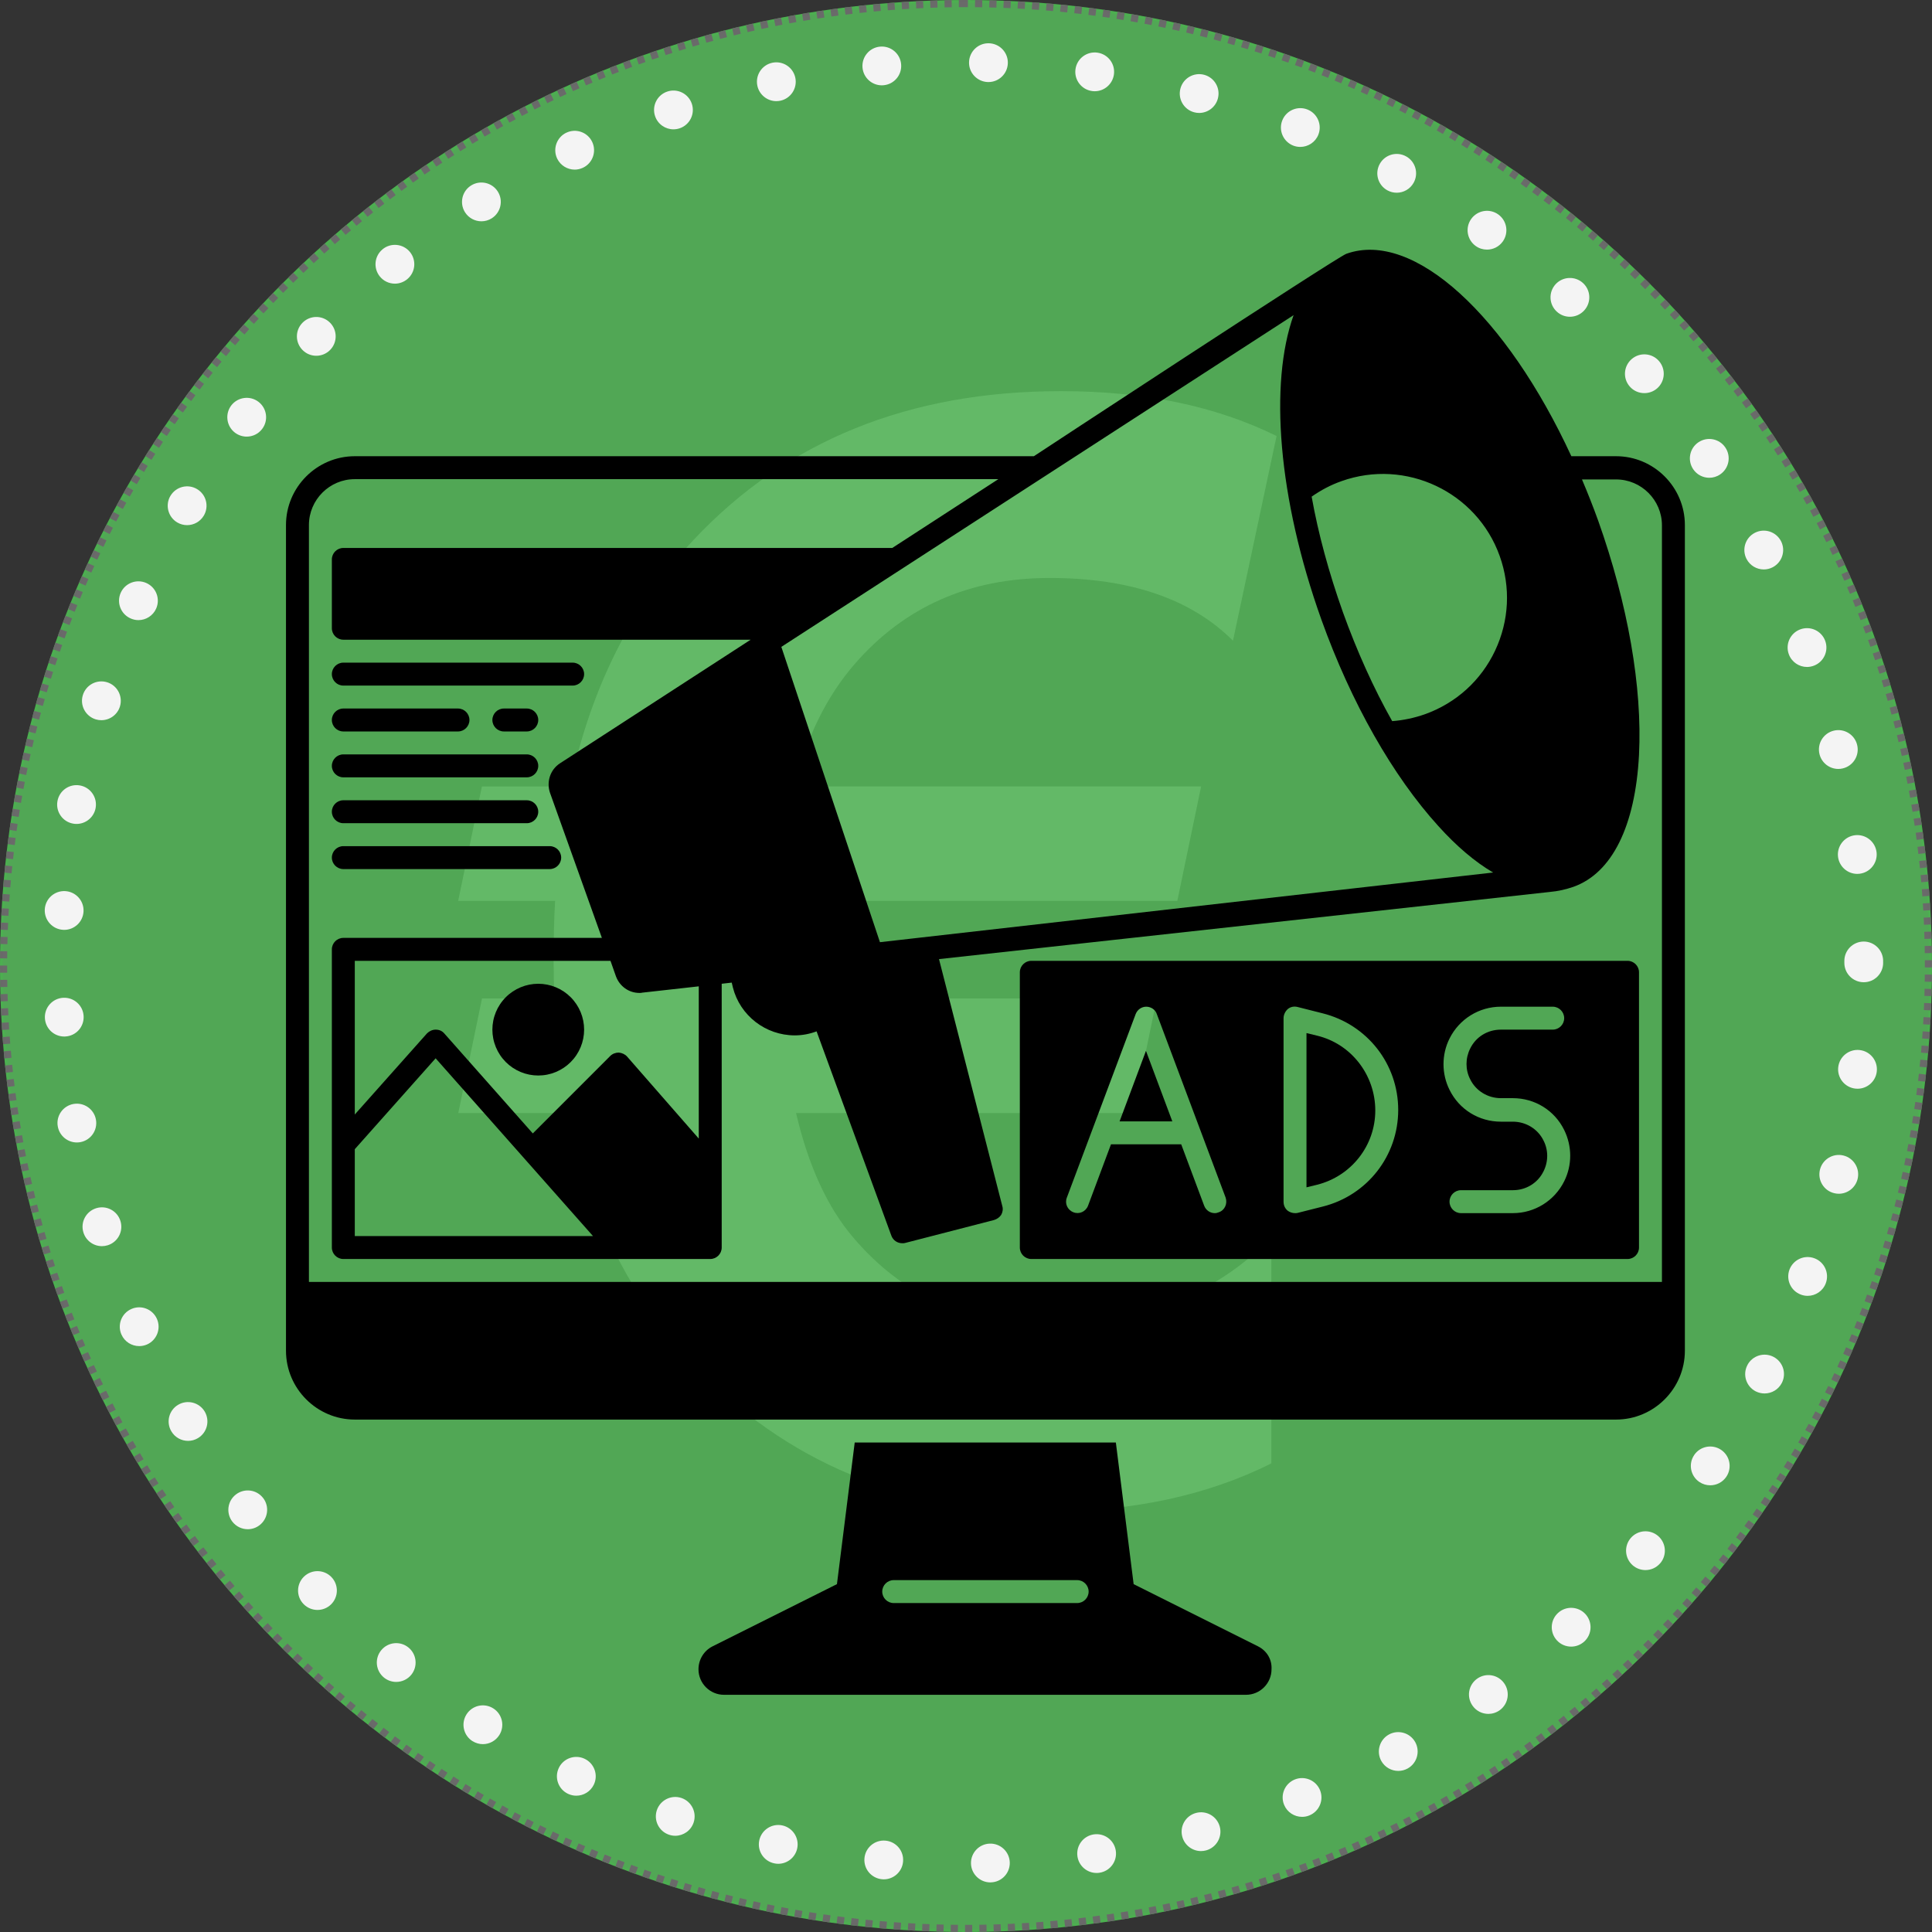
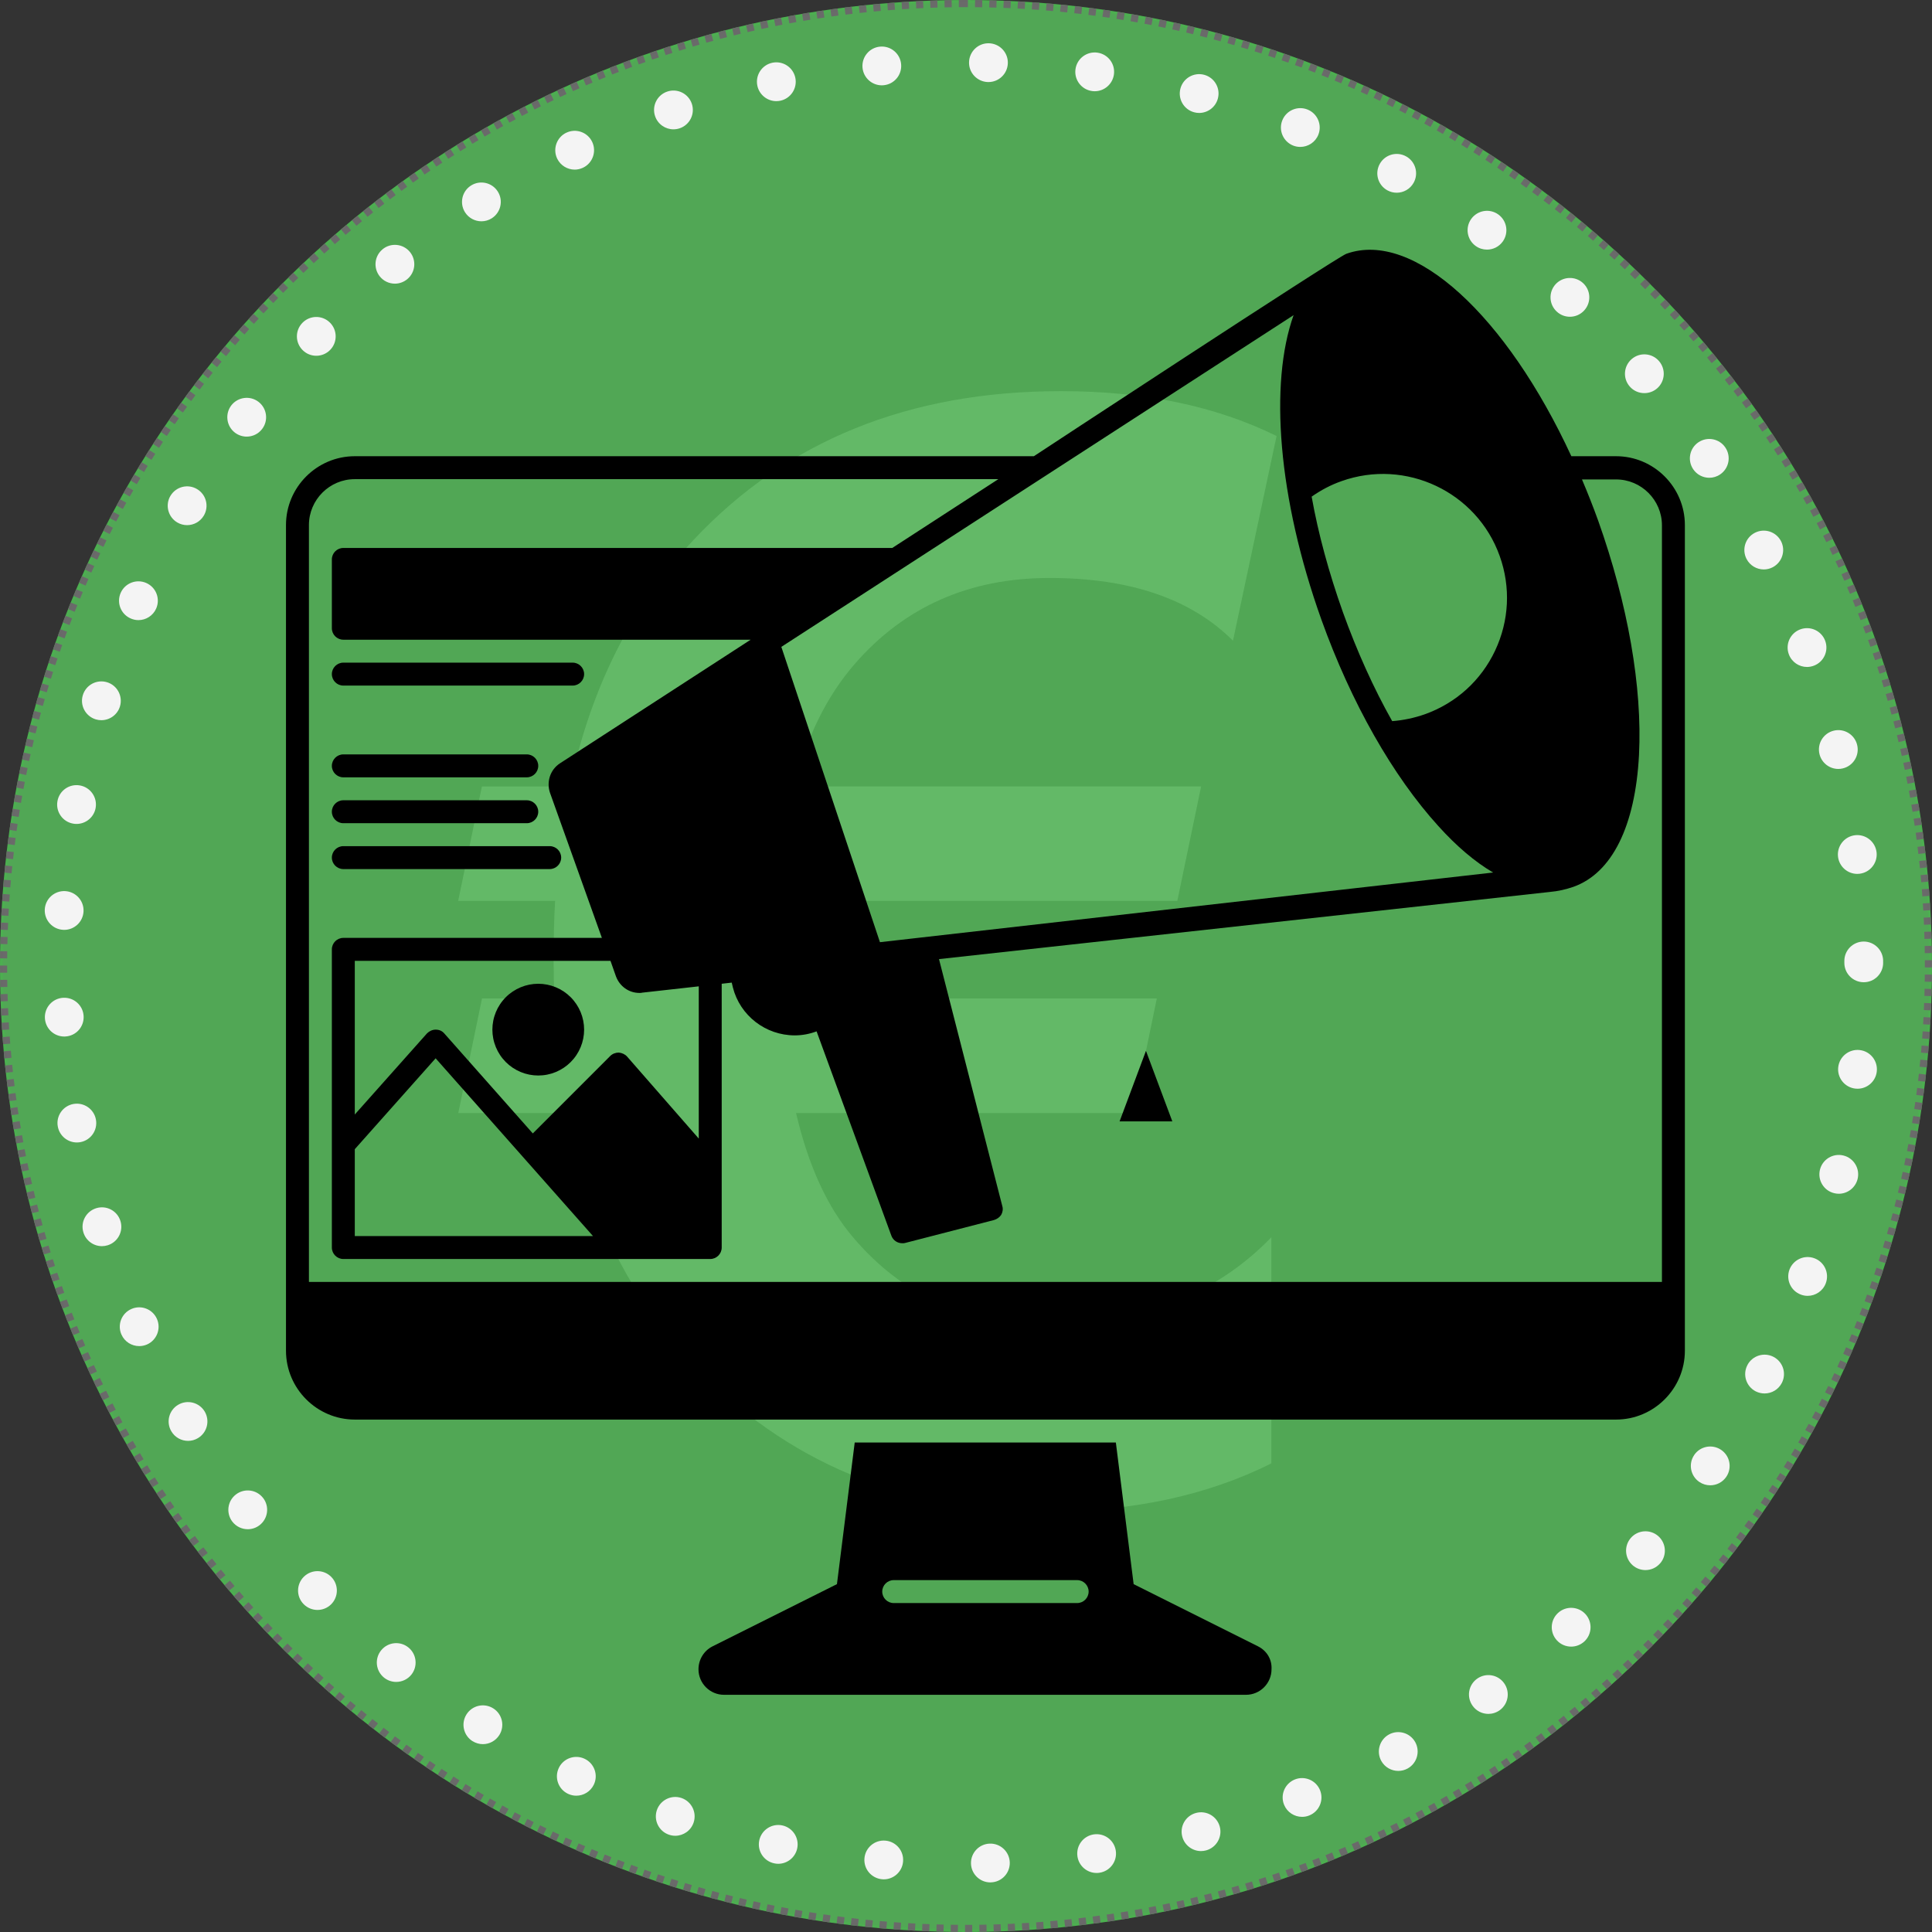
<svg xmlns="http://www.w3.org/2000/svg" width="1080" zoomAndPan="magnify" viewBox="0 0 810 810" height="1080" preserveAspectRatio="xMidYMid meet" version="1.0">
  <rect x="0" y="0" width="810" height="810" fill="#333333" stroke="none" />
  <defs>
    <filter x="0%" y="0%" width="100%" height="100%" id="62c18074af">
      <feColorMatrix values="0 0 0 0 1 0 0 0 0 1 0 0 0 0 1 0 0 0 1 0" color-interpolation-filters="sRGB" />
    </filter>
    <clipPath id="71ceb87894">
      <path d="M 405 0 C 181.324 0 0 181.324 0 405 C 0 628.676 181.324 810 405 810 C 628.676 810 810 628.676 810 405 C 810 181.324 628.676 0 405 0 Z M 405 0 " clip-rule="nonzero" />
    </clipPath>
    <mask id="d79acdc78e">
      <g filter="url(#62c18074af)">
        <rect x="-81" width="972" fill="#000000" y="-81" height="972" fill-opacity="0.13" />
      </g>
    </mask>
    <clipPath id="142bbd3037">
      <path d="M 1.152 1 L 808.902 1 L 808.902 809 L 1.152 809 Z M 1.152 1 " clip-rule="nonzero" />
    </clipPath>
    <clipPath id="c02c3b48e4">
      <rect x="0" width="810" y="0" height="810" />
    </clipPath>
    <clipPath id="b0995541b5">
      <path d="M 18.484 18 L 789.484 18 L 789.484 788.957 L 18.484 788.957 Z M 18.484 18 " clip-rule="nonzero" />
    </clipPath>
    <clipPath id="513e464709">
      <path d="M 119.898 104 L 706.398 104 L 706.398 596 L 119.898 596 Z M 119.898 104 " clip-rule="nonzero" />
    </clipPath>
    <clipPath id="6a411c0265">
      <path d="M 292 604 L 534 604 L 534 710.555 L 292 710.555 Z M 292 604 " clip-rule="nonzero" />
    </clipPath>
  </defs>
  <g clip-path="url(#71ceb87894)">
    <rect x="-81" width="972" fill="#4caf50" y="-81" height="972" fill-opacity="1" />
    <path fill="#696969" d="M 399.031 3.043 L 396.027 3.098 L 395.918 -2.902 L 398.922 -2.957 Z M 393.07 3.172 L 390.078 3.273 L 389.879 -2.727 L 392.875 -2.824 Z M 387.133 3.391 L 384.148 3.531 L 383.863 -2.461 L 386.848 -2.602 Z M 381.184 3.695 L 378.18 3.879 L 377.809 -2.109 L 380.812 -2.293 Z M 375.227 4.086 L 372.238 4.316 L 371.777 -1.668 L 374.77 -1.898 Z M 369.297 4.562 L 366.316 4.836 L 365.77 -1.137 L 368.75 -1.41 Z M 363.383 5.129 L 360.391 5.445 L 359.754 -0.52 L 362.75 -0.84 Z M 357.445 5.781 L 354.465 6.145 L 353.742 0.188 L 356.723 -0.172 Z M 351.535 6.523 L 348.566 6.93 L 347.754 0.984 L 350.723 0.578 Z M 345.652 7.352 L 342.688 7.801 L 341.789 1.867 L 344.75 1.418 Z M 339.762 8.266 L 336.797 8.762 L 335.809 2.844 L 338.773 2.348 Z M 333.883 9.27 L 330.934 9.809 L 329.855 3.906 L 332.805 3.367 Z M 328.035 10.359 L 325.098 10.941 L 323.934 5.055 L 326.871 4.473 Z M 322.203 11.535 L 319.262 12.164 L 318.008 6.293 L 320.949 5.668 Z M 316.371 12.801 L 313.445 13.473 L 312.109 7.621 L 315.031 6.953 Z M 310.574 14.152 L 307.664 14.863 L 306.238 9.035 L 309.148 8.324 Z M 304.805 15.586 L 301.898 16.344 L 300.383 10.539 L 303.293 9.777 Z M 299.039 17.109 L 296.145 17.91 L 294.543 12.129 L 297.438 11.328 Z M 293.301 18.719 L 290.426 19.562 L 288.738 13.805 L 291.617 12.961 Z M 287.602 20.414 L 284.738 21.297 L 282.965 15.566 L 285.828 14.68 Z M 281.914 22.191 L 279.059 23.121 L 277.199 17.418 L 280.059 16.488 Z M 276.254 24.059 L 273.414 25.027 L 271.473 19.352 L 274.312 18.383 Z M 270.629 26.004 L 267.809 27.016 L 265.785 21.367 L 268.602 20.359 Z M 265.035 28.035 L 262.223 29.094 L 260.113 23.477 L 262.926 22.418 Z M 259.461 30.152 L 256.668 31.25 L 254.473 25.668 L 257.266 24.57 Z M 253.926 32.352 L 251.156 33.488 L 248.879 27.938 L 251.652 26.801 Z M 248.434 34.629 L 245.672 35.809 L 243.312 30.293 L 246.074 29.113 Z M 242.961 36.992 L 240.219 38.215 L 237.777 32.734 L 240.52 31.512 Z M 237.527 39.438 L 234.809 40.699 L 232.285 35.254 L 235.004 33.992 Z M 232.137 41.961 L 229.434 43.262 L 226.832 37.855 L 229.535 36.555 Z M 226.777 44.566 L 224.094 45.906 L 221.41 40.539 L 224.094 39.199 Z M 221.461 47.25 L 218.797 48.629 L 216.035 43.305 L 218.695 41.922 Z M 216.188 50.012 L 213.547 51.43 L 210.707 46.145 L 213.344 44.727 Z M 210.953 52.852 L 208.328 54.312 L 205.41 49.07 L 208.031 47.609 Z M 205.758 55.77 L 203.16 57.27 L 200.16 52.07 L 202.762 50.57 Z M 200.609 58.762 L 198.035 60.301 L 194.961 55.145 L 197.535 53.609 Z M 195.508 61.832 L 192.953 63.406 L 189.805 58.301 L 192.359 56.727 Z M 190.449 64.98 L 187.918 66.594 L 184.695 61.535 L 187.223 59.922 Z M 185.438 68.199 L 182.934 69.848 L 179.633 64.84 L 182.141 63.188 Z M 180.48 71.492 L 177.996 73.18 L 174.625 68.219 L 177.105 66.531 Z M 175.566 74.859 L 173.109 76.586 L 169.66 71.672 L 172.117 69.949 Z M 170.703 78.301 L 168.273 80.059 L 164.754 75.199 L 167.184 73.441 Z M 165.891 81.809 L 163.488 83.605 L 159.898 78.797 L 162.301 77.004 Z M 161.133 85.391 L 158.754 87.223 L 155.094 82.469 L 157.473 80.637 Z M 156.426 89.043 L 154.078 90.91 L 150.348 86.211 L 152.695 84.344 Z M 151.777 92.762 L 149.453 94.664 L 145.656 90.02 L 147.977 88.121 Z M 147.18 96.551 L 144.887 98.484 L 141.02 93.898 L 143.312 91.965 Z M 142.641 100.406 L 140.375 102.375 L 136.441 97.844 L 138.703 95.879 Z M 138.156 104.328 L 135.922 106.328 L 131.922 101.859 L 134.156 99.859 Z M 133.734 108.316 L 131.527 110.352 L 127.461 105.938 L 129.668 103.906 Z M 129.367 112.371 L 127.191 114.438 L 123.062 110.086 L 125.238 108.02 Z M 125.062 116.488 L 122.918 118.582 L 118.723 114.293 L 120.871 112.195 Z M 120.82 120.664 L 118.707 122.793 L 114.449 118.566 L 116.562 116.438 Z M 116.633 124.914 L 116.25 125.309 L 114.559 127.066 L 110.234 122.902 L 111.945 121.129 L 112.324 120.734 Z M 112.52 129.211 L 110.469 131.398 L 106.09 127.301 L 108.141 125.109 Z M 108.465 133.574 L 106.445 135.793 L 102.008 131.758 L 104.023 129.535 Z M 104.477 137.996 L 102.488 140.242 L 97.992 136.273 L 99.977 134.023 Z M 100.551 142.473 L 98.598 144.754 L 94.043 140.848 L 95.992 138.57 Z M 96.691 147.012 L 94.773 149.32 L 90.16 145.484 L 92.078 143.176 Z M 92.902 151.605 L 91.016 153.941 L 86.348 150.172 L 88.23 147.84 Z M 89.18 156.254 L 87.328 158.617 L 82.605 154.918 L 84.453 152.555 Z M 85.523 160.957 L 83.711 163.348 L 78.93 159.723 L 80.746 157.332 Z M 81.941 165.715 L 80.16 168.133 L 75.328 164.574 L 77.109 162.16 Z M 78.426 170.523 L 76.684 172.965 L 71.801 169.48 L 73.543 167.039 Z M 74.984 175.387 L 73.277 177.855 L 68.344 174.441 L 70.051 171.973 Z M 71.613 180.301 L 69.945 182.789 L 64.961 179.449 L 66.629 176.961 Z M 68.32 185.258 L 66.688 187.773 L 61.652 184.508 L 63.285 181.992 Z M 65.098 190.266 L 63.5 192.805 L 58.418 189.617 L 60.016 187.074 Z M 61.945 195.324 L 60.387 197.887 L 55.262 194.773 L 56.816 192.207 Z M 58.875 200.422 L 57.355 203.008 L 52.184 199.969 L 53.699 197.383 Z M 55.879 205.566 L 54.395 208.18 L 49.18 205.215 L 50.66 202.605 Z M 52.957 210.762 L 51.512 213.395 L 46.25 210.512 L 47.695 207.879 Z M 50.113 215.992 L 48.711 218.645 L 43.406 215.84 L 44.809 213.188 Z M 47.348 221.266 L 45.984 223.938 L 40.641 221.211 L 42.004 218.539 Z M 44.66 226.582 L 43.336 229.277 L 37.953 226.633 L 39.277 223.938 Z M 42.055 231.941 L 40.773 234.648 L 35.348 232.082 L 36.629 229.375 Z M 39.527 237.328 L 38.285 240.059 L 32.824 237.574 L 34.066 234.844 Z M 37.082 242.758 L 35.879 245.512 L 30.383 243.109 L 31.586 240.355 Z M 34.715 248.23 L 33.555 250.996 L 28.023 248.672 L 29.18 245.91 Z M 32.434 253.727 L 31.316 256.508 L 25.746 254.27 L 26.867 251.488 Z M 30.234 259.258 L 29.152 262.059 L 23.555 259.906 L 24.633 257.102 Z M 28.113 264.828 L 27.074 267.648 L 21.445 265.578 L 22.48 262.758 Z M 26.078 270.422 L 25.086 273.25 L 19.426 271.266 L 20.418 268.438 Z M 24.129 276.047 L 23.176 278.891 L 17.484 276.988 L 18.438 274.145 Z M 22.258 281.707 L 21.348 284.57 L 15.633 282.754 L 16.543 279.891 Z M 20.477 287.391 L 19.613 290.258 L 13.867 288.527 L 14.73 285.66 Z M 18.781 293.09 L 17.957 295.977 L 12.188 294.332 L 13.012 291.445 Z M 17.168 298.828 L 16.387 301.73 L 10.594 300.168 L 11.375 297.266 Z M 15.641 304.594 L 14.906 307.496 L 9.09 306.023 L 9.824 303.125 Z M 14.203 310.359 L 13.512 313.277 L 7.672 311.891 L 8.363 308.977 Z M 12.848 316.16 L 12.199 319.09 L 6.34 317.793 L 6.992 314.859 Z M 11.582 321.988 L 10.973 324.93 L 5.098 323.719 L 5.703 320.777 Z M 10.402 327.82 L 9.84 330.762 L 3.945 329.637 L 4.508 326.695 Z M 9.309 333.668 L 8.793 336.625 L 2.883 335.59 L 3.398 332.633 Z M 8.301 339.543 L 7.828 342.516 L 1.902 341.566 L 2.379 338.598 Z M 7.383 345.434 L 6.953 348.395 L 1.016 347.535 L 1.445 344.574 Z M 6.551 351.32 L 6.168 354.293 L 0.219 353.52 L 0.602 350.547 Z M 5.809 357.23 L 5.465 360.215 L -0.496 359.535 L -0.152 356.547 Z M 5.148 363.168 L 4.852 366.145 L -1.117 365.551 L -0.82 362.57 Z M 4.582 369.078 L 4.328 372.062 L -1.648 371.555 L -1.395 368.57 Z M 4.102 375.012 L 3.891 378.008 L -2.094 377.586 L -1.883 374.59 Z M 3.707 380.965 L 3.539 383.973 L -2.449 383.641 L -2.285 380.633 Z M 3.398 386.914 L 3.277 389.902 L -2.719 389.66 L -2.594 386.672 Z M 3.18 392.852 L 3.102 395.852 L -2.895 395.695 L -2.816 392.695 Z M 3.047 398.812 L 3.012 401.82 L -2.988 401.754 L -2.953 398.742 Z M 3 404.805 L 3 405 L 3.008 407.805 L -2.992 407.828 L -3 405 L -3 404.801 Z M 3.039 410.773 L 3.094 413.777 L -2.906 413.883 L -2.957 410.879 Z M 3.168 416.734 L 3.266 419.727 L -2.73 419.922 L -2.828 416.926 Z M 3.383 422.672 L 3.52 425.656 L -2.473 425.938 L -2.613 422.953 Z M 3.684 428.621 L 3.867 431.621 L -2.121 431.992 L -2.305 428.988 Z M 4.07 434.574 L 4.301 437.566 L -1.684 438.023 L -1.91 435.035 Z M 4.547 440.508 L 4.816 443.488 L -1.156 444.031 L -1.43 441.055 Z M 5.109 446.418 L 5.426 449.414 L -0.543 450.047 L -0.859 447.051 Z M 5.762 452.359 L 6.121 455.34 L 0.164 456.062 L -0.195 453.078 Z M 6.5 458.27 L 6.902 461.238 L 0.957 462.047 L 0.555 459.078 Z M 7.32 464.156 L 7.77 467.117 L 1.836 468.016 L 1.391 465.055 Z M 8.234 470.047 L 8.73 473.012 L 2.809 473.996 L 2.316 471.031 Z M 9.234 475.926 L 9.773 478.875 L 3.871 479.949 L 3.332 476.996 Z M 10.32 481.773 L 10.902 484.711 L 5.016 485.871 L 4.438 482.934 Z M 11.496 487.605 L 12.121 490.547 L 6.254 491.797 L 5.625 488.852 Z M 12.758 493.438 L 13.426 496.363 L 7.578 497.699 L 6.91 494.773 Z M 14.105 499.238 L 14.816 502.145 L 8.988 503.57 L 8.277 500.66 Z M 15.535 505.004 L 16.293 507.914 L 10.484 509.422 L 9.73 506.516 Z M 17.059 510.773 L 17.859 513.668 L 12.074 515.266 L 11.277 512.371 Z M 18.668 516.512 L 19.508 519.387 L 13.746 521.07 L 12.906 518.191 Z M 20.355 522.211 L 21.238 525.074 L 15.504 526.844 L 14.621 523.98 Z M 22.133 527.898 L 23.062 530.754 L 17.355 532.609 L 16.426 529.754 Z M 23.996 533.562 L 24.965 536.398 L 19.285 538.34 L 18.316 535.5 Z M 25.941 539.188 L 26.949 542.004 L 21.301 544.027 L 20.289 541.211 Z M 27.969 544.781 L 29.023 547.594 L 23.406 549.703 L 22.348 546.887 Z M 30.082 550.355 L 31.18 553.148 L 25.594 555.34 L 24.496 552.547 Z M 32.277 555.891 L 33.414 558.664 L 27.859 560.938 L 26.727 558.164 Z M 34.551 561.387 L 35.73 564.148 L 30.215 566.504 L 29.035 563.742 Z M 36.914 566.859 L 38.133 569.602 L 32.652 572.043 L 31.434 569.301 Z M 39.355 572.293 L 40.613 575.016 L 35.172 577.535 L 33.91 574.816 Z M 41.875 577.684 L 43.176 580.387 L 37.77 582.988 L 36.469 580.285 Z M 44.477 583.043 L 45.82 585.73 L 40.453 588.41 L 39.109 585.727 Z M 47.16 588.367 L 48.539 591.027 L 43.211 593.789 L 41.832 591.125 Z M 49.918 593.641 L 51.336 596.281 L 46.051 599.121 L 44.633 596.48 Z M 52.754 598.875 L 54.215 601.5 L 48.973 604.418 L 47.512 601.793 Z M 55.672 604.07 L 57.168 606.672 L 51.969 609.668 L 50.473 607.066 Z M 58.664 609.223 L 60.199 611.797 L 55.043 614.867 L 53.508 612.293 Z M 61.73 614.324 L 63.305 616.879 L 58.195 620.027 L 56.621 617.469 Z M 64.875 619.387 L 66.484 621.914 L 61.426 625.141 L 59.812 622.609 Z M 68.094 624.398 L 69.742 626.902 L 64.727 630.199 L 63.078 627.695 Z M 71.383 629.355 L 73.07 631.84 L 68.105 635.211 L 66.418 632.73 Z M 74.75 634.273 L 76.473 636.73 L 71.559 640.176 L 69.836 637.719 Z M 78.184 639.141 L 79.945 641.57 L 75.082 645.086 L 73.324 642.656 Z M 81.691 643.949 L 83.488 646.355 L 78.676 649.941 L 76.883 647.539 Z M 85.273 648.711 L 87.102 651.09 L 82.348 654.75 L 80.516 652.371 Z M 88.922 653.418 L 90.785 655.77 L 86.086 659.5 L 84.223 657.148 Z M 92.641 658.07 L 94.539 660.395 L 89.891 664.191 L 87.992 661.871 Z M 96.426 662.668 L 98.359 664.965 L 93.77 668.828 L 91.836 666.535 Z M 100.281 667.211 L 102.246 669.477 L 97.715 673.41 L 95.746 671.145 Z M 104.199 671.695 L 106.199 673.934 L 101.727 677.93 L 99.727 675.695 Z M 108.184 676.121 L 110.219 678.328 L 105.805 682.395 L 103.77 680.184 Z M 112.238 680.492 L 113.254 681.566 L 114.297 682.66 L 109.949 686.797 L 108.895 685.688 L 107.879 684.613 Z M 116.352 684.797 L 118.445 686.941 L 114.152 691.133 L 112.059 688.988 Z M 120.531 689.043 L 121.738 690.25 L 122.648 691.152 L 118.43 695.414 L 117.504 694.5 L 116.293 693.293 Z M 124.766 693.223 L 126.926 695.309 L 122.758 699.625 L 120.598 697.543 Z M 129.074 697.352 L 129.371 697.633 L 131.254 699.395 L 127.152 703.777 L 125.254 701.996 L 124.957 701.715 Z M 133.43 701.402 L 135.648 703.422 L 131.609 707.859 L 129.391 705.84 Z M 137.848 705.395 L 140.098 707.379 L 136.125 711.879 L 133.875 709.891 Z M 142.324 709.32 L 144.602 711.273 L 140.699 715.828 L 138.422 713.875 Z M 146.863 713.184 L 149.168 715.102 L 145.332 719.715 L 143.023 717.793 Z M 151.453 716.977 L 153.789 718.859 L 150.02 723.527 L 147.684 721.645 Z M 156.102 720.699 L 158.461 722.551 L 154.762 727.273 L 152.398 725.422 Z M 160.805 724.355 L 163.191 726.172 L 159.562 730.949 L 157.172 729.133 Z M 165.559 727.945 L 167.973 729.723 L 164.414 734.551 L 162 732.773 Z M 170.363 731.457 L 172.805 733.203 L 169.316 738.082 L 166.879 736.34 Z M 175.223 734.902 L 177.691 736.609 L 174.277 741.543 L 171.809 739.836 Z M 180.137 738.277 L 182.625 739.945 L 179.285 744.93 L 176.793 743.258 Z M 185.094 741.574 L 187.609 743.207 L 184.34 748.238 L 181.824 746.605 Z M 190.098 744.797 L 192.641 746.395 L 189.445 751.477 L 186.906 749.879 Z M 195.156 747.953 L 197.719 749.512 L 194.602 754.637 L 192.039 753.078 Z M 200.254 751.027 L 202.84 752.547 L 199.797 757.719 L 197.211 756.199 Z M 205.398 754.023 L 208.008 755.508 L 205.043 760.723 L 202.434 759.242 Z M 210.59 756.949 L 213.223 758.395 L 210.336 763.652 L 207.703 762.211 Z M 215.82 759.797 L 218.469 761.199 L 215.664 766.5 L 213.012 765.098 Z M 221.09 762.562 L 223.762 763.926 L 221.035 769.27 L 218.363 767.906 Z M 226.406 765.25 L 229.102 766.578 L 226.453 771.961 L 223.758 770.633 Z M 231.766 767.863 L 234.473 769.145 L 231.902 774.566 L 229.195 773.285 Z M 237.148 770.391 L 239.879 771.633 L 237.391 777.094 L 234.664 775.848 Z M 242.578 772.84 L 245.332 774.043 L 242.926 779.539 L 240.172 778.336 Z M 248.051 775.211 L 250.812 776.371 L 248.488 781.902 L 245.727 780.742 Z M 253.543 777.492 L 256.324 778.613 L 254.082 784.18 L 251.301 783.059 Z M 259.074 779.695 L 261.875 780.777 L 259.719 786.375 L 256.918 785.293 Z M 264.645 781.82 L 267.465 782.859 L 265.391 788.488 L 262.57 787.449 Z M 270.238 783.855 L 273.066 784.852 L 271.074 790.512 L 268.25 789.516 Z M 275.859 785.809 L 278.707 786.762 L 276.801 792.453 L 273.953 791.5 Z M 281.52 787.68 L 284.383 788.59 L 282.562 794.309 L 279.699 793.398 Z M 287.203 789.465 L 290.07 790.332 L 288.336 796.074 L 285.469 795.211 Z M 292.902 791.164 L 295.785 791.988 L 294.141 797.758 L 291.254 796.934 Z M 298.637 792.777 L 301.539 793.562 L 299.977 799.355 L 297.074 798.574 Z M 304.406 794.312 L 307.305 795.047 L 305.832 800.863 L 302.93 800.129 Z M 310.172 795.75 L 313.086 796.445 L 311.699 802.281 L 308.781 801.59 Z M 315.965 797.105 L 318.898 797.758 L 317.598 803.617 L 314.664 802.965 Z M 321.797 798.379 L 324.738 798.988 L 323.523 804.863 L 320.582 804.254 Z M 327.629 799.562 L 330.57 800.125 L 329.441 806.016 L 326.5 805.453 Z M 333.473 800.656 L 336.43 801.176 L 335.391 807.086 L 332.438 806.566 Z M 339.352 801.668 L 342.32 802.145 L 341.371 808.066 L 338.398 807.59 Z M 345.242 802.59 L 348.203 803.02 L 347.34 808.957 L 344.379 808.527 Z M 351.125 803.422 L 354.098 803.809 L 353.324 809.758 L 350.352 809.371 Z M 357.035 804.168 L 360.02 804.512 L 359.336 810.473 L 356.348 810.129 Z M 362.969 804.828 L 365.949 805.129 L 365.352 811.098 L 362.371 810.801 Z M 368.883 805.398 L 371.867 805.656 L 371.359 811.633 L 368.375 811.379 Z M 374.812 805.883 L 377.809 806.094 L 377.387 812.082 L 374.391 811.867 Z M 380.77 806.281 L 383.777 806.449 L 383.441 812.441 L 380.434 812.273 Z M 386.719 806.594 L 389.707 806.715 L 389.461 812.711 L 386.473 812.586 Z M 392.656 806.812 L 395.656 806.895 L 395.496 812.891 L 392.496 812.812 Z M 398.613 806.949 L 401.625 806.984 L 401.551 812.984 L 398.543 812.949 Z M 404.605 807 L 405 807 L 407.609 806.992 L 407.629 812.992 L 405 813 L 404.602 813 Z M 410.578 806.961 L 413.582 806.91 L 413.684 812.91 L 410.68 812.961 Z M 416.539 806.836 L 419.531 806.742 L 419.723 812.738 L 416.73 812.836 Z M 422.477 806.625 L 425.461 806.488 L 425.738 812.48 L 422.754 812.621 Z M 428.422 806.328 L 431.426 806.145 L 431.793 812.133 L 428.789 812.316 Z M 434.379 805.941 L 437.371 805.715 L 437.828 811.699 L 434.836 811.926 Z M 440.312 805.469 L 443.293 805.199 L 443.836 811.176 L 440.855 811.445 Z M 446.223 804.914 L 449.219 804.598 L 449.848 810.562 L 446.852 810.879 Z M 452.164 804.262 L 455.145 803.902 L 455.863 809.859 L 452.883 810.219 Z M 458.074 803.527 L 461.043 803.125 L 461.852 809.07 L 458.883 809.473 Z M 463.961 802.707 L 466.922 802.262 L 467.816 808.195 L 464.855 808.641 Z M 469.852 801.797 L 472.816 801.305 L 473.801 807.223 L 470.836 807.715 Z M 475.73 800.797 L 478.684 800.262 L 479.754 806.168 L 476.801 806.703 Z M 481.582 799.715 L 484.516 799.137 L 485.676 805.023 L 482.738 805.602 Z M 487.41 798.547 L 490.355 797.922 L 491.602 803.789 L 488.656 804.414 Z M 493.246 797.285 L 496.172 796.617 L 497.504 802.469 L 494.578 803.133 Z M 499.047 795.941 L 501.957 795.23 L 503.375 801.059 L 500.465 801.77 Z M 504.812 794.512 L 507.723 793.758 L 509.23 799.566 L 506.32 800.32 Z M 510.582 792.992 L 513.477 792.195 L 515.07 797.98 L 512.176 798.777 Z M 516.32 791.387 L 519.199 790.547 L 520.879 796.309 L 518 797.148 Z M 522.027 789.703 L 524.887 788.82 L 526.652 794.555 L 523.793 795.438 Z M 527.711 787.926 L 530.57 787 L 532.422 792.707 L 529.562 793.637 Z M 533.375 786.066 L 536.215 785.098 L 538.148 790.777 L 535.312 791.746 Z M 539 784.125 L 541.82 783.117 L 543.844 788.766 L 541.023 789.773 Z M 544.598 782.102 L 547.41 781.047 L 549.516 786.664 L 546.699 787.719 Z M 550.172 779.988 L 552.965 778.895 L 555.156 784.48 L 552.359 785.574 Z M 555.711 777.797 L 558.484 776.66 L 560.754 782.215 L 557.98 783.348 Z M 561.207 775.523 L 563.969 774.344 L 566.324 779.863 L 563.559 781.043 Z M 566.68 773.164 L 569.426 771.945 L 571.859 777.43 L 569.117 778.648 Z M 572.117 770.727 L 574.836 769.469 L 577.355 774.914 L 574.633 776.172 Z M 577.508 768.211 L 580.211 766.91 L 582.809 772.32 L 580.105 773.617 Z M 582.867 765.609 L 585.555 764.27 L 588.234 769.637 L 585.547 770.98 Z M 588.191 762.93 L 590.855 761.551 L 593.613 766.879 L 590.949 768.258 Z M 593.469 760.176 L 596.109 758.758 L 598.945 764.043 L 596.305 765.461 Z M 598.703 757.34 L 601.328 755.883 L 604.242 761.125 L 601.617 762.586 Z M 603.902 754.426 L 606.504 752.93 L 609.496 758.129 L 606.895 759.625 Z M 609.051 751.438 L 611.629 749.902 L 614.695 755.059 L 612.121 756.594 Z M 614.156 748.375 L 616.711 746.801 L 619.855 751.91 L 617.301 753.484 Z M 619.219 745.23 L 621.75 743.621 L 624.973 748.684 L 622.441 750.293 Z M 624.23 742.016 L 626.738 740.367 L 630.035 745.383 L 627.527 747.027 Z M 629.195 738.727 L 631.68 737.043 L 635.047 742.008 L 632.562 743.691 Z M 634.113 735.363 L 636.57 733.641 L 640.012 738.559 L 637.555 740.277 Z M 638.98 731.93 L 641.41 730.172 L 644.926 735.035 L 642.492 736.793 Z M 643.793 728.426 L 646.199 726.633 L 649.781 731.441 L 647.379 733.234 Z M 648.555 724.848 L 650.934 723.02 L 654.59 727.777 L 652.211 729.605 Z M 653.266 721.199 L 655.617 719.336 L 659.344 724.039 L 656.992 725.902 Z M 657.918 717.484 L 660.242 715.586 L 664.039 720.234 L 661.715 722.133 Z M 662.52 713.699 L 664.816 711.77 L 668.68 716.359 L 666.383 718.293 Z M 667.062 709.848 L 669.328 707.883 L 673.262 712.418 L 670.992 714.383 Z M 671.551 705.926 L 672.766 704.848 L 673.781 703.938 L 677.789 708.402 L 676.758 709.328 L 675.543 710.41 Z M 675.977 701.949 L 678.184 699.918 L 682.246 704.332 L 680.039 706.363 Z M 680.352 697.895 L 681.293 697.004 L 682.52 695.84 L 686.652 700.188 L 685.41 701.367 L 684.469 702.258 Z M 684.66 693.781 L 685.051 693.402 L 686.801 691.691 L 690.992 695.984 L 689.227 697.711 L 688.84 698.086 Z M 688.902 689.613 L 691.02 687.484 L 695.27 691.719 L 693.156 693.844 Z M 693.09 685.371 L 694.234 684.191 L 695.168 683.223 L 699.492 687.383 L 698.543 688.367 L 697.398 689.547 Z M 697.211 681.074 L 699.262 678.887 L 703.641 682.992 L 701.586 685.18 Z M 701.27 676.715 L 703.289 674.5 L 707.727 678.539 L 705.707 680.758 Z M 705.266 672.301 L 707.25 670.051 L 711.746 674.027 L 709.758 676.273 Z M 709.191 667.824 L 711.148 665.547 L 715.699 669.453 L 713.746 671.73 Z M 713.055 663.289 L 714.977 660.984 L 719.586 664.824 L 717.668 667.129 Z M 716.852 658.699 L 718.738 656.367 L 723.402 660.137 L 721.52 662.469 Z M 720.582 654.047 L 720.902 653.641 L 722.43 651.695 L 727.152 655.395 L 725.613 657.359 L 725.293 657.762 Z M 724.238 649.352 L 726.055 646.965 L 730.828 650.598 L 729.012 652.984 Z M 727.828 644.598 L 729.605 642.184 L 734.434 645.746 L 732.656 648.16 Z M 731.344 639.793 L 733.09 637.355 L 737.969 640.844 L 736.223 643.285 Z M 734.789 634.938 L 736.5 632.469 L 741.43 635.887 L 739.723 638.355 Z M 738.168 630.027 L 739.836 627.535 L 744.82 630.883 L 743.148 633.371 Z M 741.465 625.07 L 743.102 622.559 L 748.133 625.828 L 746.496 628.344 Z M 744.695 620.066 L 746.293 617.527 L 751.371 620.723 L 749.773 623.262 Z M 747.848 615.012 L 749.41 612.449 L 754.535 615.57 L 752.973 618.133 Z M 750.926 609.914 L 752.445 607.332 L 757.617 610.375 L 756.098 612.957 Z M 753.926 604.773 L 755.41 602.164 L 760.625 605.133 L 759.141 607.738 Z M 756.855 599.582 L 758.301 596.949 L 763.559 599.84 L 762.113 602.473 Z M 759.703 594.352 L 761.105 591.703 L 766.406 594.516 L 765.004 597.164 Z M 762.473 589.082 L 763.836 586.41 L 769.18 589.145 L 767.812 591.816 Z M 765.164 583.77 L 766.492 581.074 L 771.871 583.727 L 770.547 586.422 Z M 767.777 578.414 L 769.062 575.707 L 774.484 578.277 L 773.199 580.984 Z M 770.309 573.027 L 771.551 570.301 L 777.012 572.789 L 775.766 575.52 Z M 772.758 567.602 L 773.965 564.852 L 779.461 567.258 L 778.254 570.008 Z M 775.133 562.129 L 776.293 559.367 L 781.824 561.695 L 780.664 564.457 Z M 777.418 556.637 L 778.539 553.859 L 784.105 556.102 L 782.984 558.883 Z M 779.625 551.109 L 780.707 548.309 L 786.305 550.469 L 785.223 553.27 Z M 781.75 545.539 L 782.789 542.723 L 788.418 544.797 L 787.379 547.617 Z M 783.789 539.945 L 784.785 537.121 L 790.445 539.113 L 789.449 541.938 Z M 785.746 534.324 L 786.699 531.48 L 792.387 533.387 L 791.434 536.234 Z M 787.621 528.668 L 788.531 525.805 L 794.25 527.629 L 793.336 530.492 Z M 789.41 522.984 L 790.277 520.117 L 796.02 521.855 L 795.152 524.719 Z M 791.109 517.285 L 791.934 514.402 L 797.703 516.055 L 796.879 518.938 Z M 792.727 511.555 L 793.512 508.652 L 799.305 510.215 L 798.52 513.117 Z M 794.262 505.785 L 795 502.883 L 800.816 504.363 L 800.078 507.262 Z M 795.703 500.02 L 796.398 497.105 L 802.238 498.496 L 801.543 501.41 Z M 797.062 494.227 L 797.715 491.293 L 803.574 492.598 L 802.922 495.527 Z M 798.34 488.398 L 798.949 485.453 L 804.824 486.672 L 804.215 489.613 Z M 799.523 482.566 L 800.086 479.625 L 805.98 480.754 L 805.418 483.695 Z M 800.621 476.719 L 801.141 473.766 L 807.051 474.805 L 806.531 477.762 Z M 801.633 470.844 L 802.113 467.875 L 808.035 468.828 L 807.559 471.797 Z M 802.559 464.953 L 802.992 461.992 L 808.93 462.859 L 808.496 465.816 Z M 803.395 459.07 L 803.785 456.098 L 809.734 456.875 L 809.344 459.848 Z M 804.145 453.16 L 804.488 450.176 L 810.449 450.863 L 810.105 453.852 Z M 804.809 447.227 L 805.109 444.246 L 811.078 444.844 L 810.777 447.828 Z M 805.383 441.312 L 805.637 438.328 L 811.617 438.84 L 811.359 441.824 Z M 805.871 435.383 L 806.082 432.387 L 812.066 432.812 L 811.855 435.809 Z M 806.27 429.43 L 806.438 426.422 L 812.43 426.758 L 812.262 429.766 Z M 806.582 423.477 L 806.707 420.488 L 812.703 420.738 L 812.578 423.727 Z M 806.809 417.539 L 806.891 414.543 L 812.887 414.703 L 812.805 417.703 Z M 806.945 411.582 L 806.984 408.574 L 812.984 408.648 L 812.945 411.656 Z M 807 405.594 L 807 405 L 806.992 402.59 L 812.992 402.574 L 813 405 L 813 405.598 Z M 806.965 399.621 L 806.914 396.613 L 812.914 396.516 L 812.965 399.52 Z M 806.844 393.66 L 806.75 390.664 L 812.746 390.477 L 812.84 393.469 Z M 806.637 387.719 L 806.5 384.734 L 812.492 384.461 L 812.629 387.441 Z M 806.34 381.773 L 806.156 378.77 L 812.148 378.406 L 812.328 381.41 Z M 805.957 375.816 L 805.73 372.824 L 811.715 372.371 L 811.941 375.363 Z M 805.488 369.883 L 805.219 366.902 L 811.195 366.363 L 811.465 369.344 Z M 804.934 363.973 L 804.617 360.977 L 810.586 360.352 L 810.898 363.344 Z M 804.285 358.031 L 803.926 355.051 L 809.883 354.336 L 810.242 357.316 Z M 803.555 352.117 L 803.152 349.148 L 809.098 348.348 L 809.5 351.316 Z M 802.734 346.23 L 802.289 343.273 L 808.223 342.379 L 808.668 345.34 Z M 801.828 340.344 L 801.336 337.379 L 807.258 336.398 L 807.746 339.363 Z M 800.832 334.461 L 800.301 331.512 L 806.203 330.445 L 806.738 333.395 Z M 799.75 328.609 L 799.176 325.676 L 805.062 324.52 L 805.641 327.457 Z M 798.586 322.781 L 797.961 319.84 L 803.832 318.594 L 804.457 321.539 Z M 797.328 316.945 L 796.66 314.02 L 802.512 312.691 L 803.18 315.617 Z M 795.984 311.145 L 795.277 308.234 L 801.109 306.816 L 801.816 309.727 Z M 794.559 305.375 L 793.809 302.469 L 799.617 300.965 L 800.367 303.871 Z M 793.043 299.605 L 792.246 296.711 L 798.031 295.121 L 798.828 298.016 Z M 791.441 293.867 L 790.605 290.988 L 796.363 289.312 L 797.203 292.191 Z M 789.758 288.16 L 788.879 285.301 L 794.613 283.539 L 795.492 286.398 Z M 787.988 282.477 L 787.062 279.617 L 792.77 277.77 L 793.695 280.629 Z M 786.129 276.812 L 785.164 273.973 L 790.844 272.039 L 791.809 274.879 Z M 784.191 271.184 L 783.184 268.363 L 788.836 266.344 L 789.84 269.164 Z M 782.168 265.59 L 781.117 262.773 L 786.738 260.672 L 787.789 263.484 Z M 780.059 260.012 L 778.965 257.215 L 784.555 255.031 L 785.648 257.824 Z M 777.871 254.473 L 776.738 251.699 L 782.289 249.43 L 783.426 252.203 Z M 775.602 248.977 L 774.422 246.211 L 779.945 243.859 L 781.121 246.625 Z M 773.242 243.5 L 772.027 240.754 L 777.512 238.32 L 778.727 241.066 Z M 770.809 238.062 L 769.551 235.34 L 775 232.824 L 776.254 235.547 Z M 768.293 232.668 L 766.996 229.965 L 772.406 227.371 L 773.703 230.074 Z M 765.695 227.309 L 764.359 224.621 L 769.727 221.945 L 771.066 224.633 Z M 763.02 221.984 L 761.641 219.32 L 766.973 216.562 L 768.348 219.23 Z M 760.266 216.707 L 758.852 214.066 L 764.141 211.23 L 765.555 213.871 Z M 757.434 211.469 L 755.977 208.844 L 761.223 205.93 L 762.68 208.555 Z M 754.523 206.27 L 753.027 203.668 L 758.23 200.68 L 759.727 203.277 Z M 751.535 201.117 L 750.004 198.539 L 755.16 195.473 L 756.695 198.051 Z M 748.477 196.012 L 746.902 193.453 L 752.016 190.312 L 753.586 192.871 Z M 745.336 190.949 L 743.727 188.414 L 748.789 185.195 L 750.398 187.73 Z M 742.121 185.934 L 740.477 183.426 L 745.492 180.133 L 747.137 182.641 Z M 738.836 180.969 L 737.152 178.484 L 742.121 175.117 L 743.805 177.602 Z M 735.477 176.047 L 733.754 173.59 L 738.672 170.148 L 740.391 172.609 Z M 732.043 171.18 L 730.289 168.746 L 735.152 165.234 L 736.906 167.668 Z M 728.539 166.367 L 726.75 163.961 L 731.562 160.375 L 733.352 162.781 Z M 724.965 161.602 L 723.137 159.219 L 727.898 155.566 L 729.727 157.945 Z M 721.32 156.891 L 719.461 154.535 L 724.164 150.812 L 726.027 153.164 Z M 717.609 152.234 L 715.711 149.91 L 720.359 146.117 L 722.258 148.441 Z M 713.828 147.633 L 711.895 145.336 L 716.488 141.473 L 718.418 143.77 Z M 709.977 143.086 L 708.012 140.816 L 712.547 136.891 L 714.512 139.156 Z M 706.062 138.598 L 704.062 136.359 L 708.543 132.367 L 710.539 134.605 Z M 702.082 134.168 L 700.051 131.961 L 704.469 127.898 L 706.5 130.109 Z M 698.027 129.793 L 697.43 129.156 L 695.973 127.621 L 700.328 123.492 L 701.797 125.043 L 702.398 125.68 Z M 693.918 125.48 L 693.598 125.148 L 691.832 123.34 L 696.125 119.148 L 697.906 120.973 L 698.227 121.305 Z M 689.75 121.238 L 687.625 119.121 L 691.859 114.871 L 693.984 116.988 Z M 685.512 117.047 L 684.488 116.055 L 683.363 114.969 L 687.527 110.648 L 688.668 111.75 L 689.691 112.742 Z M 681.219 112.926 L 679.031 110.871 L 683.141 106.496 L 685.324 108.551 Z M 676.863 108.863 L 674.645 106.84 L 678.688 102.406 L 680.902 104.43 Z M 672.445 104.867 L 670.199 102.879 L 674.176 98.387 L 676.422 100.375 Z M 667.973 100.938 L 665.695 98.98 L 669.605 94.43 L 671.883 96.383 Z M 663.438 97.07 L 661.133 95.148 L 664.977 90.539 L 667.281 92.461 Z M 658.852 93.273 L 656.52 91.387 L 660.293 86.723 L 662.625 88.609 Z M 654.207 89.543 L 651.848 87.691 L 655.555 82.973 L 657.914 84.824 Z M 649.508 85.883 L 647.121 84.062 L 650.758 79.289 L 653.145 81.109 Z M 644.758 82.289 L 642.344 80.508 L 645.906 75.684 L 648.32 77.465 Z M 639.953 78.773 L 637.516 77.027 L 641.008 72.148 L 643.445 73.895 Z M 635.098 75.324 L 632.633 73.613 L 636.051 68.684 L 638.52 70.395 Z M 630.188 71.945 L 627.699 70.27 L 631.047 65.293 L 633.535 66.965 Z M 625.238 68.641 L 622.723 67.004 L 625.996 61.977 L 628.508 63.613 Z M 620.234 65.41 L 617.695 63.812 L 620.891 58.734 L 623.43 60.336 Z M 615.18 62.254 L 612.617 60.691 L 615.738 55.57 L 618.301 57.129 Z M 610.082 59.176 L 607.5 57.652 L 610.547 52.484 L 613.129 54.004 Z M 604.945 56.172 L 602.336 54.688 L 605.305 49.473 L 607.914 50.957 Z M 599.754 53.242 L 597.125 51.793 L 600.016 46.535 L 602.645 47.984 Z M 594.523 50.391 L 591.879 48.984 L 594.691 43.684 L 597.34 45.09 Z M 589.258 47.621 L 586.586 46.254 L 589.32 40.91 L 591.992 42.277 Z M 583.945 44.926 L 581.25 43.594 L 583.906 38.215 L 586.598 39.543 Z M 578.59 42.309 L 575.883 41.023 L 578.457 35.602 L 581.164 36.887 Z M 573.207 39.773 L 570.477 38.527 L 572.973 33.07 L 575.699 34.316 Z M 567.781 37.32 L 565.031 36.113 L 567.441 30.621 L 570.191 31.828 Z M 562.312 34.945 L 559.547 33.781 L 561.879 28.25 L 564.641 29.414 Z M 556.82 32.656 L 554.039 31.531 L 556.285 25.969 L 559.066 27.094 Z M 551.293 30.445 L 548.492 29.363 L 550.656 23.77 L 553.453 24.852 Z M 545.723 28.316 L 542.906 27.277 L 544.984 21.648 L 547.805 22.691 Z M 540.133 26.273 L 537.305 25.277 L 539.301 19.621 L 542.125 20.617 Z M 534.512 24.316 L 531.668 23.363 L 533.578 17.676 L 536.422 18.629 Z M 528.855 22.441 L 525.992 21.527 L 527.816 15.812 L 530.68 16.727 Z M 523.172 20.648 L 520.305 19.781 L 522.047 14.039 L 524.91 14.906 Z M 517.473 18.945 L 514.59 18.117 L 516.246 12.352 L 519.129 13.18 Z M 511.742 17.324 L 508.844 16.539 L 510.41 10.75 L 513.309 11.531 Z M 505.977 15.785 L 503.074 15.047 L 504.555 9.234 L 507.457 9.973 Z M 500.211 14.34 L 497.297 13.645 L 498.691 7.809 L 501.605 8.504 Z M 494.418 12.98 L 491.484 12.324 L 492.793 6.469 L 495.723 7.125 Z M 488.59 11.703 L 485.645 11.09 L 486.867 5.215 L 489.809 5.828 Z M 482.758 10.516 L 479.816 9.949 L 480.949 4.055 L 483.891 4.621 Z M 476.914 9.414 L 473.957 8.891 L 475 2.984 L 477.957 3.504 Z M 471.039 8.398 L 468.07 7.918 L 469.023 1.996 L 471.996 2.473 Z M 465.145 7.469 L 462.188 7.035 L 463.055 1.098 L 466.012 1.531 Z M 459.266 6.633 L 456.293 6.242 L 457.074 0.293 L 460.043 0.684 Z M 453.355 5.879 L 450.371 5.531 L 451.062 -0.43 L 454.051 -0.082 Z M 447.422 5.211 L 444.441 4.91 L 445.043 -1.059 L 448.027 -0.758 Z M 441.508 4.637 L 438.523 4.379 L 439.039 -1.602 L 442.023 -1.344 Z M 435.578 4.145 L 432.582 3.93 L 433.012 -2.055 L 436.008 -1.84 Z M 429.625 3.742 L 426.617 3.57 L 426.957 -2.418 L 429.965 -2.25 Z M 423.672 3.426 L 420.684 3.301 L 420.938 -2.695 L 423.922 -2.57 Z M 417.734 3.199 L 414.738 3.117 L 414.902 -2.883 L 417.902 -2.801 Z M 411.781 3.055 L 408.77 3.016 L 408.848 -2.98 L 411.855 -2.945 Z M 405.789 3 L 404.996 3 L 401.996 3.012 L 401.973 -2.988 L 405.004 -3 L 405.801 -3 Z M 405.789 3 " fill-opacity="1" fill-rule="nonzero" />
  </g>
  <g mask="url(#d79acdc78e)">
    <g transform="matrix(1, 0, 0, 1, 0, 0)">
      <g clip-path="url(#c02c3b48e4)">
        <g clip-path="url(#142bbd3037)">
          <path fill="#717273" d="M 808.902 405.016 C 808.902 628.234 628.164 808.863 405.027 808.863 C 181.977 808.863 1.152 628.234 1.152 405.016 C 1.152 181.953 181.973 1.137 405.027 1.137 C 628.16 1.137 808.902 181.953 808.902 405.016 Z M 808.902 405.016 " fill-opacity="1" fill-rule="nonzero" />
        </g>
        <path fill="#ffffff" d="M 535.211 182.797 L 516.93 268.621 C 499.367 251.074 473.734 242.32 440.027 242.32 C 406.367 242.32 379.09 254.43 358.227 278.516 C 346.457 292.145 338.07 309.23 333.121 329.703 L 503.578 329.703 L 493.605 377.688 L 326.953 377.688 C 326.754 382.484 326.641 388.574 326.641 396.008 C 326.641 403.23 326.836 410.766 327.23 418.617 L 485 418.617 L 475.09 466.668 L 333.758 466.668 C 338.914 488.754 346.883 506.09 357.625 518.723 C 378.273 543.078 405.145 555.305 438.199 555.305 C 477.867 555.305 509.453 543.113 533.027 518.723 L 533.027 613.543 C 506.156 626.961 474.863 633.719 439.113 633.719 C 378.781 633.719 329.203 613.055 290.355 571.758 C 263.957 543.629 246.457 508.586 238 466.668 L 192.129 466.668 L 202.086 418.617 L 232.418 418.617 C 232.223 413.652 232.109 408.43 232.109 402.863 C 232.109 393.348 232.285 385.008 232.73 377.727 L 192.082 377.727 L 202.035 329.738 L 238.914 329.738 C 247.582 288.602 264.836 254.234 290.66 226.484 C 329.711 184.797 381.031 163.992 444.68 163.992 C 479.418 163.941 509.602 170.168 535.211 182.797 Z M 535.211 182.797 " fill-opacity="1" fill-rule="nonzero" />
      </g>
    </g>
  </g>
  <g clip-path="url(#b0995541b5)">
    <path fill="#f4f4f4" d="M 159.262 115.926 C 156.422 112.441 156.945 107.328 160.434 104.488 C 160.434 104.488 160.434 104.488 160.434 104.473 C 163.902 101.652 169.035 102.176 171.871 105.645 C 174.707 109.133 174.184 114.246 170.699 117.082 C 169.18 118.312 167.371 118.926 165.566 118.926 C 163.199 118.926 160.867 117.898 159.262 115.926 Z M 171.238 690.715 C 167.754 687.875 162.621 688.418 159.801 691.906 C 156.965 695.395 157.508 700.508 160.996 703.344 C 162.496 704.555 164.301 705.152 166.109 705.152 C 168.477 705.152 170.824 704.121 172.434 702.152 C 175.25 698.664 174.727 693.551 171.238 690.715 Z M 201.848 92.781 C 203.328 92.781 204.848 92.367 206.184 91.516 C 209.98 89.094 211.098 84.07 208.695 80.297 C 206.293 76.5 201.27 75.383 197.477 77.785 C 193.68 80.188 192.562 85.211 194.965 89.004 C 196.52 91.445 199.156 92.781 201.848 92.781 Z M 110.328 628.07 C 107.602 624.492 102.488 623.824 98.93 626.551 C 95.352 629.281 94.684 634.375 97.41 637.953 C 99.02 640.031 101.422 641.133 103.879 641.133 C 105.598 641.133 107.332 640.59 108.812 639.453 C 112.371 636.723 113.059 631.629 110.328 628.051 Z M 206.801 716.246 C 203.004 713.84 197.98 714.961 195.578 718.773 C 193.176 722.57 194.312 727.594 198.109 729.996 C 198.109 729.977 198.109 729.977 198.109 729.977 C 199.465 730.824 200.961 731.242 202.445 731.242 C 205.137 731.242 207.773 729.906 209.328 727.449 C 211.73 723.652 210.594 718.629 206.801 716.246 Z M 127.441 661.008 C 124.207 664.152 124.133 669.301 127.277 672.52 C 128.867 674.145 130.98 674.977 133.098 674.977 C 135.137 674.977 137.18 674.215 138.77 672.68 C 141.984 669.535 142.059 664.406 138.934 661.172 C 135.809 657.953 130.656 657.883 127.441 661.008 Z M 369.707 35.773 C 369.941 35.773 370.195 35.758 370.43 35.738 C 374.91 35.34 378.199 31.402 377.801 26.922 C 377.406 22.438 373.449 19.152 368.984 19.547 C 364.504 19.945 361.215 23.902 361.613 28.367 C 361.992 32.594 365.535 35.773 369.707 35.773 Z M 240.949 71.117 C 242.125 71.117 243.316 70.844 244.453 70.305 C 248.5 68.371 250.199 63.512 248.266 59.461 C 246.332 55.414 241.473 53.699 237.426 55.648 C 237.426 55.633 237.426 55.633 237.426 55.633 C 233.379 57.582 231.66 62.445 233.594 66.492 C 235.004 69.398 237.914 71.117 240.949 71.117 Z M 327.934 765.301 C 323.543 764.398 319.242 767.215 318.32 771.609 C 317.398 776 320.215 780.316 324.609 781.219 C 325.168 781.348 325.727 781.402 326.289 781.402 C 330.047 781.402 333.441 778.762 334.238 774.934 C 335.16 770.543 332.34 766.223 327.934 765.301 Z M 325.477 42.406 C 326.035 42.406 326.594 42.332 327.156 42.227 C 331.547 41.305 334.363 36.984 333.441 32.594 C 332.504 28.184 328.203 25.383 323.793 26.305 C 323.812 26.305 323.812 26.305 323.812 26.305 C 319.402 27.227 316.602 31.547 317.523 35.938 C 318.336 39.766 321.715 42.406 325.477 42.406 Z M 282.344 54.223 C 283.211 54.223 284.098 54.078 284.965 53.789 C 289.211 52.344 291.488 47.734 290.043 43.473 C 288.598 39.227 283.988 36.949 279.742 38.395 C 275.477 39.84 273.203 44.445 274.648 48.711 C 275.805 52.09 278.965 54.223 282.344 54.223 Z M 245.121 737.387 C 241.074 735.453 236.215 737.168 234.281 741.215 C 232.348 745.281 234.066 750.125 238.129 752.059 C 239.25 752.598 240.441 752.852 241.617 752.852 C 244.652 752.852 247.582 751.137 248.973 748.207 C 250.906 744.16 249.172 739.32 245.121 737.387 Z M 132.609 149.156 C 134.742 149.156 136.855 148.324 138.445 146.68 C 141.57 143.445 141.48 138.316 138.266 135.188 C 135.047 132.062 129.898 132.137 126.773 135.371 C 123.645 138.586 123.719 143.734 126.953 146.859 C 128.523 148.398 130.566 149.156 132.609 149.156 Z M 54.77 259.285 C 55.836 259.754 56.938 259.988 58.039 259.988 C 61.164 259.988 64.145 258.164 65.484 255.129 C 67.289 251.008 65.43 246.223 61.309 244.414 C 57.207 242.609 52.402 244.469 50.594 248.57 C 48.789 252.691 50.648 257.477 54.77 259.285 Z M 40.152 301.602 C 40.926 301.836 41.723 301.945 42.5 301.945 C 45.988 301.945 49.223 299.688 50.289 296.18 C 51.59 291.883 49.168 287.328 44.867 286.027 C 40.566 284.727 36.031 287.148 34.73 291.449 C 33.41 295.746 35.852 300.281 40.152 301.602 Z M 26.438 389.832 C 26.582 389.852 26.742 389.852 26.906 389.852 C 31.188 389.852 34.766 386.508 35.02 382.188 C 35.273 377.707 31.84 373.859 27.359 373.605 C 22.875 373.352 19.027 376.77 18.773 381.25 C 18.523 385.73 21.957 389.578 26.438 389.832 Z M 30.664 345.312 C 31.152 345.402 31.621 345.438 32.094 345.438 C 35.957 345.438 39.391 342.672 40.098 338.734 L 40.098 338.715 C 40.875 334.309 37.93 330.078 33.5 329.301 C 29.074 328.508 24.863 331.469 24.086 335.879 C 23.293 340.305 26.238 344.535 30.664 345.312 Z M 98.496 181.391 C 99.977 182.512 101.711 183.055 103.426 183.055 C 105.887 183.055 108.305 181.949 109.895 179.855 C 112.625 176.297 111.938 171.184 108.359 168.453 C 104.801 165.742 99.688 166.43 96.957 169.988 C 94.25 173.566 94.934 178.664 98.496 181.391 Z M 770.598 359.207 C 771.105 363.344 774.609 366.379 778.656 366.379 C 778.984 366.379 779.309 366.359 779.652 366.324 C 784.098 365.781 787.293 361.734 786.754 357.273 C 786.211 352.828 782.164 349.648 777.719 350.172 C 773.254 350.715 770.074 354.762 770.598 359.207 Z M 762.828 316.164 C 763.734 319.887 767.059 322.383 770.727 322.383 C 771.359 322.383 772.008 322.309 772.641 322.145 C 777.016 321.082 779.688 316.691 778.621 312.316 C 777.574 307.961 773.164 305.27 768.809 306.336 C 764.438 307.402 761.766 311.793 762.828 316.164 Z M 74.32 219.047 C 75.621 219.805 77.047 220.168 78.438 220.168 C 81.223 220.168 83.93 218.738 85.449 216.172 C 87.742 212.305 86.461 207.32 82.594 205.043 C 78.727 202.746 73.742 204.031 71.445 207.914 C 71.445 207.898 71.445 207.898 71.445 207.898 C 69.168 211.766 70.453 216.75 74.32 219.047 Z M 74.68 588.969 C 70.812 591.246 69.547 596.25 71.844 600.098 C 73.359 602.664 76.07 604.09 78.836 604.09 C 80.246 604.09 81.672 603.73 82.973 602.953 C 86.84 600.66 88.105 595.672 85.828 591.805 C 83.535 587.957 78.547 586.672 74.68 588.969 Z M 27.43 434.551 C 31.91 434.301 35.328 430.449 35.055 425.969 L 35.055 425.953 C 34.801 421.469 30.934 418.055 26.453 418.328 C 21.973 418.598 18.559 422.445 18.828 426.926 C 19.082 431.246 22.66 434.57 26.941 434.57 C 27.105 434.57 27.266 434.57 27.43 434.551 Z M 55.074 548.801 C 50.957 550.609 49.094 555.414 50.918 559.516 C 52.258 562.551 55.238 564.359 58.363 564.359 C 59.465 564.359 60.566 564.141 61.652 563.672 C 65.754 561.848 67.613 557.039 65.789 552.938 C 63.965 548.836 59.176 546.977 55.074 548.801 Z M 50.504 511.941 C 49.203 507.641 44.648 505.219 40.367 506.539 C 36.066 507.855 33.645 512.395 34.965 516.691 C 36.031 520.199 39.246 522.457 42.734 522.457 C 43.531 522.457 44.324 522.332 45.121 522.094 C 49.418 520.777 51.824 516.223 50.504 511.941 Z M 40.223 469.406 C 39.43 465 35.199 462.055 30.789 462.848 C 26.363 463.645 23.418 467.871 24.23 472.281 C 24.938 476.219 28.352 478.984 32.219 478.984 C 32.688 478.984 33.176 478.93 33.664 478.855 C 38.074 478.062 41.02 473.832 40.223 469.406 Z M 285.688 753.809 C 281.441 752.383 276.832 754.676 275.387 758.922 C 273.961 763.188 276.238 767.793 280.5 769.223 C 281.367 769.512 282.234 769.656 283.102 769.656 C 286.5 769.656 289.664 767.504 290.801 764.125 C 292.227 759.863 289.953 755.254 285.688 753.809 Z M 658.195 132.805 C 660.398 132.805 662.602 131.898 664.191 130.148 C 667.227 126.824 666.992 121.691 663.668 118.656 C 660.344 115.637 655.211 115.875 652.176 119.18 C 649.16 122.504 649.395 127.652 652.719 130.672 C 654.273 132.098 656.223 132.805 658.195 132.805 Z M 716.629 200.309 C 718.199 200.309 719.789 199.855 721.18 198.898 C 724.902 196.387 725.879 191.328 723.348 187.605 C 720.84 183.883 715.777 182.926 712.055 185.438 C 708.336 187.969 707.375 193.008 709.887 196.73 C 711.461 199.062 714.027 200.309 716.629 200.309 Z M 721.578 607.852 C 717.855 605.34 712.797 606.312 710.285 610.035 L 710.285 610.055 C 707.773 613.758 708.75 618.816 712.473 621.328 C 713.883 622.27 715.453 622.719 717.023 622.719 C 719.629 622.719 722.191 621.473 723.766 619.145 C 726.277 615.422 725.301 610.363 721.578 607.852 Z M 653.223 676.223 C 649.898 679.258 649.684 684.406 652.719 687.715 C 654.309 689.465 656.512 690.352 658.719 690.352 C 660.668 690.352 662.637 689.648 664.211 688.219 C 667.516 685.184 667.734 680.055 664.715 676.727 C 661.68 673.422 656.531 673.188 653.223 676.223 Z M 689.398 164.82 C 691.297 164.82 693.191 164.172 694.73 162.852 C 698.125 159.906 698.488 154.773 695.543 151.379 C 692.613 147.98 687.484 147.602 684.086 150.547 C 680.688 153.492 680.309 158.625 683.254 162.02 C 684.863 163.883 687.121 164.82 689.398 164.82 Z M 739.469 238.742 C 740.73 238.742 741.996 238.453 743.188 237.836 C 747.184 235.758 748.754 230.863 746.695 226.871 C 744.617 222.875 739.719 221.324 735.727 223.383 C 731.734 225.441 730.18 230.34 732.238 234.332 C 733.684 237.133 736.523 238.742 739.469 238.742 Z M 683.707 644.82 C 680.781 648.215 681.16 653.348 684.555 656.293 C 686.09 657.613 687.973 658.262 689.867 658.262 C 692.145 658.262 694.402 657.305 696.012 655.441 C 696.031 655.441 696.031 655.441 696.031 655.441 C 698.957 652.047 698.578 646.914 695.18 643.969 C 691.766 641.043 686.633 641.422 683.707 644.82 Z M 779.723 440.242 C 775.262 439.719 771.215 442.918 770.691 447.383 C 770.164 451.824 773.363 455.875 777.828 456.398 C 778.133 456.434 778.461 456.453 778.785 456.453 C 782.852 456.453 786.355 453.418 786.844 449.277 C 787.367 444.816 784.188 440.77 779.723 440.242 Z M 743.531 568.859 C 739.539 566.797 734.625 568.371 732.582 572.363 L 732.582 572.383 C 730.523 576.375 732.094 581.27 736.09 583.332 C 737.281 583.926 738.547 584.215 739.809 584.215 C 742.754 584.215 745.594 582.609 747.039 579.809 C 749.098 575.812 747.527 570.918 743.531 568.859 Z M 772.82 484.441 C 768.449 483.391 764.059 486.086 763.012 490.438 C 761.961 494.812 764.637 499.203 769.008 500.25 C 769.641 500.414 770.293 500.484 770.926 500.484 C 774.594 500.484 777.918 497.973 778.82 494.25 C 779.867 489.879 777.176 485.488 772.82 484.441 Z M 789.516 402.859 C 789.5 398.379 785.848 394.746 781.367 394.746 C 776.871 394.766 773.238 398.414 773.254 402.895 L 773.254 403.691 C 773.254 408.172 776.887 411.805 781.387 411.805 C 785.867 411.805 789.516 408.172 789.516 403.691 C 789.516 403.547 789.516 403.418 789.5 403.293 C 789.516 403.148 789.516 403.004 789.516 402.859 Z M 760.699 527.535 C 756.488 525.961 751.809 528.113 750.234 532.324 C 748.684 536.531 750.812 541.211 755.023 542.766 C 755.965 543.129 756.922 543.289 757.859 543.289 C 761.168 543.289 764.273 541.266 765.484 537.977 C 767.039 533.77 764.906 529.09 760.699 527.535 Z M 757.59 279.629 C 758.547 279.629 759.504 279.449 760.445 279.105 C 764.656 277.535 766.785 272.855 765.215 268.645 C 763.645 264.434 758.965 262.301 754.754 263.875 C 750.543 265.445 748.41 270.125 749.984 274.336 C 751.195 277.605 754.301 279.629 757.59 279.629 Z M 542.121 61.016 C 543.113 61.414 544.145 61.594 545.156 61.594 C 548.371 61.594 551.426 59.68 552.707 56.516 C 554.387 52.344 552.363 47.609 548.207 45.93 C 544.055 44.25 539.301 46.254 537.621 50.43 C 535.941 54.582 537.945 59.316 542.121 61.016 Z M 458.57 769.078 C 454.125 769.727 451.07 773.867 451.723 778.312 C 452.316 782.359 455.785 785.25 459.762 785.25 C 460.16 785.25 460.559 785.23 460.953 785.16 C 465.398 784.508 468.473 780.371 467.801 775.926 C 467.152 771.48 463.016 768.426 458.57 769.078 Z M 500.617 47.066 C 501.34 47.266 502.043 47.355 502.746 47.355 C 506.324 47.355 509.613 44.973 510.59 41.34 C 511.766 37.004 509.215 32.539 504.879 31.367 C 500.543 30.191 496.082 32.758 494.906 37.094 C 493.73 41.43 496.297 45.895 500.617 47.066 Z M 457.793 38.16 C 458.191 38.23 458.586 38.25 458.969 38.25 C 462.941 38.25 466.41 35.34 467.008 31.293 C 467.656 26.848 464.586 22.73 460.141 22.078 C 455.695 21.426 451.559 24.5 450.91 28.945 C 450.258 33.391 453.348 37.527 457.793 38.16 Z M 501.391 760.098 C 497.055 761.273 494.508 765.734 495.684 770.07 C 496.676 773.684 499.945 776.07 503.523 776.07 C 504.246 776.07 504.953 775.98 505.676 775.781 C 510.012 774.59 512.559 770.125 511.383 765.789 C 510.191 761.453 505.73 758.906 501.391 760.098 Z M 414.988 772.945 C 410.488 773.07 406.965 776.828 407.09 781.309 C 407.219 785.719 410.832 789.207 415.223 789.207 C 415.293 789.207 415.387 789.207 415.457 789.188 C 419.957 789.062 423.48 785.32 423.352 780.824 C 423.207 776.34 419.469 772.816 414.988 772.945 Z M 414.191 34.402 L 414.41 34.402 C 418.801 34.402 422.414 30.914 422.539 26.488 C 422.668 22.004 419.125 18.266 414.625 18.141 C 410.145 18.012 406.406 21.555 406.277 26.055 C 406.152 30.535 409.695 34.273 414.191 34.402 Z M 542.844 746.059 C 538.668 747.758 536.664 752.492 538.359 756.664 C 539.645 759.809 542.699 761.723 545.895 761.723 C 546.926 761.723 547.957 761.543 548.949 761.129 C 553.125 759.43 555.109 754.695 553.43 750.539 C 551.73 746.383 547 744.379 542.844 746.059 Z M 582.285 727.211 C 578.367 729.398 576.938 734.332 579.105 738.27 C 580.59 740.945 583.371 742.461 586.227 742.461 C 587.562 742.461 588.918 742.137 590.164 741.449 C 594.086 739.281 595.512 734.332 593.344 730.391 C 591.176 726.473 586.227 725.043 582.285 727.211 Z M 371.227 771.699 C 366.762 771.301 362.805 774.605 362.426 779.086 C 362.027 783.551 365.336 787.488 369.816 787.887 C 370.051 787.906 370.285 787.922 370.52 787.922 C 374.695 787.922 378.254 784.727 378.613 780.496 C 379.012 776.016 375.707 772.078 371.227 771.699 Z M 618.695 103.133 C 620.121 104.164 621.785 104.652 623.41 104.652 C 625.957 104.652 628.453 103.477 630.043 101.254 C 632.645 97.605 631.812 92.527 628.164 89.91 C 624.512 87.289 619.438 88.137 616.816 91.789 C 614.195 95.438 615.047 100.516 618.695 103.133 Z M 581.652 79.789 C 582.902 80.477 584.238 80.801 585.574 80.801 C 588.43 80.801 591.211 79.285 592.695 76.59 C 594.863 72.652 593.434 67.703 589.496 65.551 C 585.559 63.383 580.625 64.812 578.457 68.75 C 576.289 72.688 577.715 77.621 581.652 79.789 Z M 619.254 703.832 C 615.605 706.453 614.773 711.527 617.414 715.18 C 618.984 717.383 621.477 718.559 624.008 718.559 C 625.652 718.559 627.312 718.051 628.758 717.023 C 632.391 714.402 633.223 709.324 630.602 705.676 C 627.984 702.023 622.906 701.195 619.254 703.832 Z M 619.254 703.832 " fill-opacity="1" fill-rule="nonzero" />
  </g>
  <g clip-path="url(#513e464709)">
    <path fill="#000000" d="M 677.547 191.27 L 658.797 191.27 C 631.637 132.488 592.699 96.305 564.457 106.402 C 560.371 107.848 433.457 191.27 433.457 191.27 L 148.746 191.27 C 132.883 191.27 119.902 204.25 119.902 220.117 L 119.902 566.309 C 119.902 582.176 132.883 595.16 148.746 595.16 L 677.547 595.16 C 693.41 595.16 706.391 582.176 706.391 566.309 L 706.391 220.117 C 706.391 204.25 693.41 191.27 677.547 191.27 Z M 562.414 201.727 C 589.332 192.109 619.141 206.176 628.754 233.102 C 633.441 246.203 632.719 260.266 626.832 272.77 C 620.941 285.27 610.484 294.766 597.387 299.453 C 592.938 301.016 588.371 301.977 583.684 302.34 C 575.875 288.516 568.902 273.008 563.016 256.66 C 557.125 240.074 552.68 223.723 549.914 208.219 C 553.879 205.453 557.965 203.289 562.414 201.727 Z M 542.344 132.129 C 532.129 160.738 535.734 208.699 554 259.785 C 566.5 294.645 583.926 325.297 603.035 346.332 C 610.727 354.867 618.418 361.359 625.988 365.809 L 368.922 395.016 L 327.578 271.207 Z M 696.777 537.461 L 129.52 537.461 L 129.52 220.117 C 129.52 209.539 138.172 200.887 148.746 200.887 L 418.555 200.887 L 374.09 229.734 L 143.941 229.734 C 141.297 229.734 139.133 231.898 139.133 234.543 L 139.133 263.391 C 139.133 266.035 141.297 268.199 143.941 268.199 L 314.719 268.199 L 234.797 320.008 C 230.711 322.652 229.027 327.703 230.59 332.391 L 252.344 393.215 L 143.941 393.215 C 141.297 393.215 139.133 395.379 139.133 398.023 L 139.133 523.035 C 139.133 525.68 141.297 527.844 143.941 527.844 L 297.773 527.844 C 300.418 527.844 302.578 525.68 302.578 523.035 L 302.578 412.445 L 306.785 411.965 L 307.266 414.008 C 310.27 425.789 320.969 434.086 333.227 434.086 C 336.352 434.086 339.477 433.484 342.359 432.402 L 373.727 518.109 C 374.449 520.031 376.25 521.234 378.293 521.234 C 378.656 521.234 379.137 521.234 379.496 521.113 L 416.754 511.496 C 417.953 511.137 419.035 510.414 419.758 509.332 C 420.359 508.25 420.598 506.93 420.238 505.727 L 393.676 402.109 C 393.676 402.109 648.582 374.102 649.543 373.98 C 653.512 373.621 656.395 372.898 659.641 371.816 C 675.863 366.047 685.598 346.336 687.16 316.523 C 688.605 288.035 682.473 253.297 670.098 218.434 C 667.934 212.426 665.648 206.656 663.246 201.004 L 677.547 201.004 C 688.125 201.004 696.777 209.66 696.777 220.238 Z M 223.379 475.195 L 186.242 433.242 C 185.281 432.16 184.082 431.68 182.637 431.68 C 181.316 431.68 179.996 432.281 179.031 433.242 L 148.746 467.262 L 148.746 402.832 L 255.949 402.832 L 258.234 409.32 C 259.797 413.527 263.641 416.293 268.086 416.293 C 268.449 416.293 268.93 416.293 269.289 416.172 L 292.965 413.527 L 292.965 477.359 L 262.918 442.98 C 262.078 442.016 260.758 441.418 259.434 441.297 C 258.113 441.297 256.789 441.777 255.828 442.738 Z M 248.617 518.227 L 148.746 518.227 L 148.746 481.805 L 182.637 443.699 Z M 248.617 518.227 " fill-opacity="1" fill-rule="nonzero" />
  </g>
  <g clip-path="url(#6a411c0265)">
    <path fill="#000000" d="M 527.441 690.242 L 475.281 664.156 L 467.828 604.777 L 358.344 604.777 L 350.895 664.156 L 298.734 690.242 C 295.129 692.047 292.844 695.77 292.844 699.859 C 292.844 705.75 297.652 710.555 303.543 710.555 L 522.391 710.555 C 528.281 710.555 533.09 705.75 533.09 699.859 C 533.328 695.652 531.047 692.047 527.441 690.242 Z M 451.605 672.09 L 374.688 672.09 C 372.047 672.09 369.883 669.926 369.883 667.281 C 369.883 664.637 372.047 662.473 374.688 662.473 L 451.605 662.473 C 454.25 662.473 456.414 664.637 456.414 667.281 C 456.414 669.926 454.25 672.09 451.605 672.09 Z M 451.605 672.09 " fill-opacity="1" fill-rule="nonzero" />
  </g>
  <path fill="#000000" d="M 244.895 431.68 C 244.895 432.309 244.863 432.938 244.801 433.566 C 244.738 434.191 244.645 434.812 244.523 435.434 C 244.398 436.051 244.246 436.66 244.066 437.262 C 243.883 437.867 243.668 438.457 243.43 439.039 C 243.188 439.621 242.918 440.191 242.621 440.746 C 242.324 441.301 242 441.84 241.652 442.363 C 241.301 442.891 240.926 443.395 240.527 443.883 C 240.129 444.367 239.707 444.836 239.262 445.281 C 238.816 445.727 238.348 446.148 237.863 446.547 C 237.375 446.945 236.871 447.32 236.348 447.672 C 235.824 448.02 235.285 448.344 234.727 448.641 C 234.172 448.938 233.605 449.207 233.023 449.449 C 232.441 449.691 231.848 449.902 231.246 450.086 C 230.645 450.266 230.031 450.422 229.414 450.543 C 228.797 450.668 228.176 450.758 227.547 450.82 C 226.922 450.883 226.293 450.914 225.664 450.914 C 225.035 450.914 224.406 450.883 223.777 450.82 C 223.152 450.758 222.531 450.668 221.91 450.543 C 221.293 450.422 220.684 450.266 220.082 450.086 C 219.48 449.902 218.887 449.691 218.305 449.449 C 217.723 449.207 217.156 448.938 216.598 448.641 C 216.043 448.344 215.504 448.02 214.98 447.672 C 214.457 447.32 213.953 446.945 213.465 446.547 C 212.977 446.148 212.512 445.727 212.066 445.281 C 211.621 444.836 211.199 444.367 210.801 443.883 C 210.398 443.395 210.023 442.891 209.676 442.363 C 209.324 441.84 209 441.301 208.703 440.746 C 208.406 440.191 208.141 439.621 207.898 439.039 C 207.656 438.457 207.445 437.867 207.262 437.262 C 207.078 436.66 206.926 436.051 206.805 435.434 C 206.68 434.812 206.59 434.191 206.527 433.566 C 206.465 432.938 206.434 432.309 206.434 431.68 C 206.434 431.051 206.465 430.422 206.527 429.793 C 206.59 429.168 206.68 428.547 206.805 427.926 C 206.926 427.309 207.078 426.699 207.262 426.098 C 207.445 425.492 207.656 424.902 207.898 424.32 C 208.141 423.738 208.406 423.168 208.703 422.613 C 209 422.059 209.324 421.52 209.676 420.996 C 210.023 420.473 210.398 419.965 210.801 419.48 C 211.199 418.992 211.621 418.527 212.066 418.082 C 212.512 417.637 212.977 417.211 213.465 416.812 C 213.953 416.414 214.457 416.039 214.98 415.688 C 215.504 415.34 216.043 415.016 216.598 414.719 C 217.156 414.422 217.723 414.152 218.305 413.91 C 218.887 413.668 219.48 413.457 220.082 413.273 C 220.684 413.094 221.293 412.938 221.91 412.816 C 222.531 412.695 223.152 412.602 223.777 412.539 C 224.406 412.477 225.035 412.445 225.664 412.445 C 226.293 412.445 226.922 412.477 227.547 412.539 C 228.176 412.602 228.797 412.695 229.414 412.816 C 230.031 412.938 230.645 413.094 231.246 413.273 C 231.848 413.457 232.441 413.668 233.023 413.91 C 233.605 414.152 234.172 414.422 234.727 414.719 C 235.285 415.016 235.824 415.34 236.348 415.688 C 236.871 416.039 237.375 416.414 237.863 416.812 C 238.348 417.211 238.816 417.637 239.262 418.082 C 239.707 418.527 240.129 418.992 240.527 419.48 C 240.926 419.965 241.301 420.473 241.652 420.996 C 242 421.52 242.324 422.059 242.621 422.613 C 242.918 423.168 243.188 423.738 243.43 424.32 C 243.668 424.902 243.883 425.492 244.066 426.098 C 244.246 426.699 244.398 427.309 244.523 427.926 C 244.645 428.547 244.738 429.168 244.801 429.793 C 244.863 430.422 244.895 431.051 244.895 431.68 Z M 244.895 431.68 " fill-opacity="1" fill-rule="nonzero" />
  <path fill="#000000" d="M 143.941 287.434 L 240.086 287.434 C 242.73 287.434 244.895 285.27 244.895 282.625 C 244.895 279.98 242.73 277.816 240.086 277.816 L 143.941 277.816 C 141.297 277.816 139.133 279.98 139.133 282.625 C 139.133 285.27 141.297 287.434 143.941 287.434 Z M 143.941 287.434 " fill-opacity="1" fill-rule="nonzero" />
-   <path fill="#000000" d="M 143.941 306.668 L 192.012 306.668 C 194.656 306.668 196.82 304.504 196.82 301.859 C 196.82 299.215 194.656 297.051 192.012 297.051 L 143.941 297.051 C 141.297 297.051 139.133 299.215 139.133 301.859 C 139.133 304.504 141.297 306.668 143.941 306.668 Z M 143.941 306.668 " fill-opacity="1" fill-rule="nonzero" />
-   <path fill="#000000" d="M 211.242 297.051 C 208.598 297.051 206.434 299.215 206.434 301.859 C 206.434 304.504 208.598 306.668 211.242 306.668 L 220.855 306.668 C 223.5 306.668 225.664 304.504 225.664 301.859 C 225.664 299.215 223.5 297.051 220.855 297.051 Z M 211.242 297.051 " fill-opacity="1" fill-rule="nonzero" />
  <path fill="#000000" d="M 143.941 325.898 L 220.855 325.898 C 223.5 325.898 225.664 323.734 225.664 321.09 C 225.664 318.445 223.5 316.281 220.855 316.281 L 143.941 316.281 C 141.297 316.281 139.133 318.445 139.133 321.09 C 139.133 323.734 141.297 325.898 143.941 325.898 Z M 143.941 325.898 " fill-opacity="1" fill-rule="nonzero" />
  <path fill="#000000" d="M 143.941 345.133 L 220.855 345.133 C 223.5 345.133 225.664 342.969 225.664 340.324 C 225.664 337.68 223.5 335.516 220.855 335.516 L 143.941 335.516 C 141.297 335.516 139.133 337.68 139.133 340.324 C 139.133 342.969 141.297 345.133 143.941 345.133 Z M 143.941 345.133 " fill-opacity="1" fill-rule="nonzero" />
  <path fill="#000000" d="M 143.941 364.363 L 230.473 364.363 C 233.113 364.363 235.277 362.199 235.277 359.555 C 235.277 356.91 233.113 354.75 230.473 354.75 L 143.941 354.75 C 141.297 354.75 139.133 356.91 139.133 359.555 C 139.133 362.199 141.297 364.363 143.941 364.363 Z M 143.941 364.363 " fill-opacity="1" fill-rule="nonzero" />
-   <path fill="#000000" d="M 552.199 434.203 L 547.75 433.121 L 547.75 497.793 L 552.199 496.711 C 566.5 493.105 576.594 480.363 576.594 465.578 C 576.594 450.793 566.621 437.691 552.199 434.203 Z M 552.199 434.203 " fill-opacity="1" fill-rule="nonzero" />
  <path fill="#000000" d="M 469.391 470.145 L 491.504 470.145 L 480.449 440.574 Z M 469.391 470.145 " fill-opacity="1" fill-rule="nonzero" />
-   <path fill="#000000" d="M 682.355 402.832 L 432.375 402.832 C 429.73 402.832 427.57 404.996 427.57 407.641 L 427.57 523.035 C 427.57 525.68 429.73 527.844 432.375 527.844 L 682.355 527.844 C 685 527.844 687.16 525.68 687.16 523.035 L 687.16 407.641 C 687.16 404.996 685 402.832 682.355 402.832 Z M 510.977 508.25 C 510.375 508.492 509.895 508.613 509.293 508.613 C 507.371 508.613 505.566 507.41 504.848 505.484 L 495.23 479.762 L 465.785 479.762 L 456.172 505.484 C 455.211 508.012 452.445 509.211 450.043 508.25 C 447.52 507.289 446.316 504.523 447.277 502.121 L 476.121 425.188 C 476.844 423.266 478.645 422.062 480.57 422.062 C 482.492 422.062 484.414 423.266 485.016 425.188 L 513.859 502.121 C 514.699 504.645 513.5 507.41 510.977 508.25 Z M 554.602 505.848 L 544.145 508.492 C 543.785 508.613 543.426 508.613 542.945 508.613 C 541.863 508.613 540.781 508.25 539.938 507.648 C 538.738 506.688 538.137 505.367 538.137 503.805 L 538.137 426.871 C 538.137 425.43 538.855 423.988 539.938 423.023 C 541.141 422.062 542.582 421.824 544.023 422.184 L 554.48 424.828 C 573.23 429.516 586.207 446.105 586.207 465.336 C 586.207 484.57 573.23 501.16 554.602 505.848 Z M 655.793 495.27 C 651.707 503.441 643.414 508.613 634.281 508.613 L 612.527 508.613 C 609.883 508.613 607.723 506.449 607.723 503.805 C 607.723 501.16 609.883 498.996 612.527 498.996 L 634.281 498.996 C 639.809 498.996 644.738 495.988 647.141 491.062 C 649.184 486.973 649.184 482.168 647.141 478.199 C 644.738 473.27 639.691 470.266 634.281 470.266 L 629.234 470.266 C 620.102 470.266 611.809 465.219 607.723 456.922 C 604.355 450.191 604.355 442.137 607.723 435.406 C 611.809 427.23 620.102 422.062 629.234 422.062 L 650.988 422.062 C 653.633 422.062 655.793 424.227 655.793 426.871 C 655.793 429.516 653.633 431.68 650.988 431.68 L 629.234 431.68 C 623.707 431.68 618.777 434.684 616.375 439.613 C 614.332 443.699 614.332 448.508 616.375 452.477 C 618.777 457.402 623.824 460.41 629.234 460.41 L 634.281 460.41 C 643.414 460.41 651.707 465.457 655.793 473.75 C 659.16 480.602 659.16 488.535 655.793 495.27 Z M 655.793 495.27 " fill-opacity="1" fill-rule="nonzero" />
</svg>